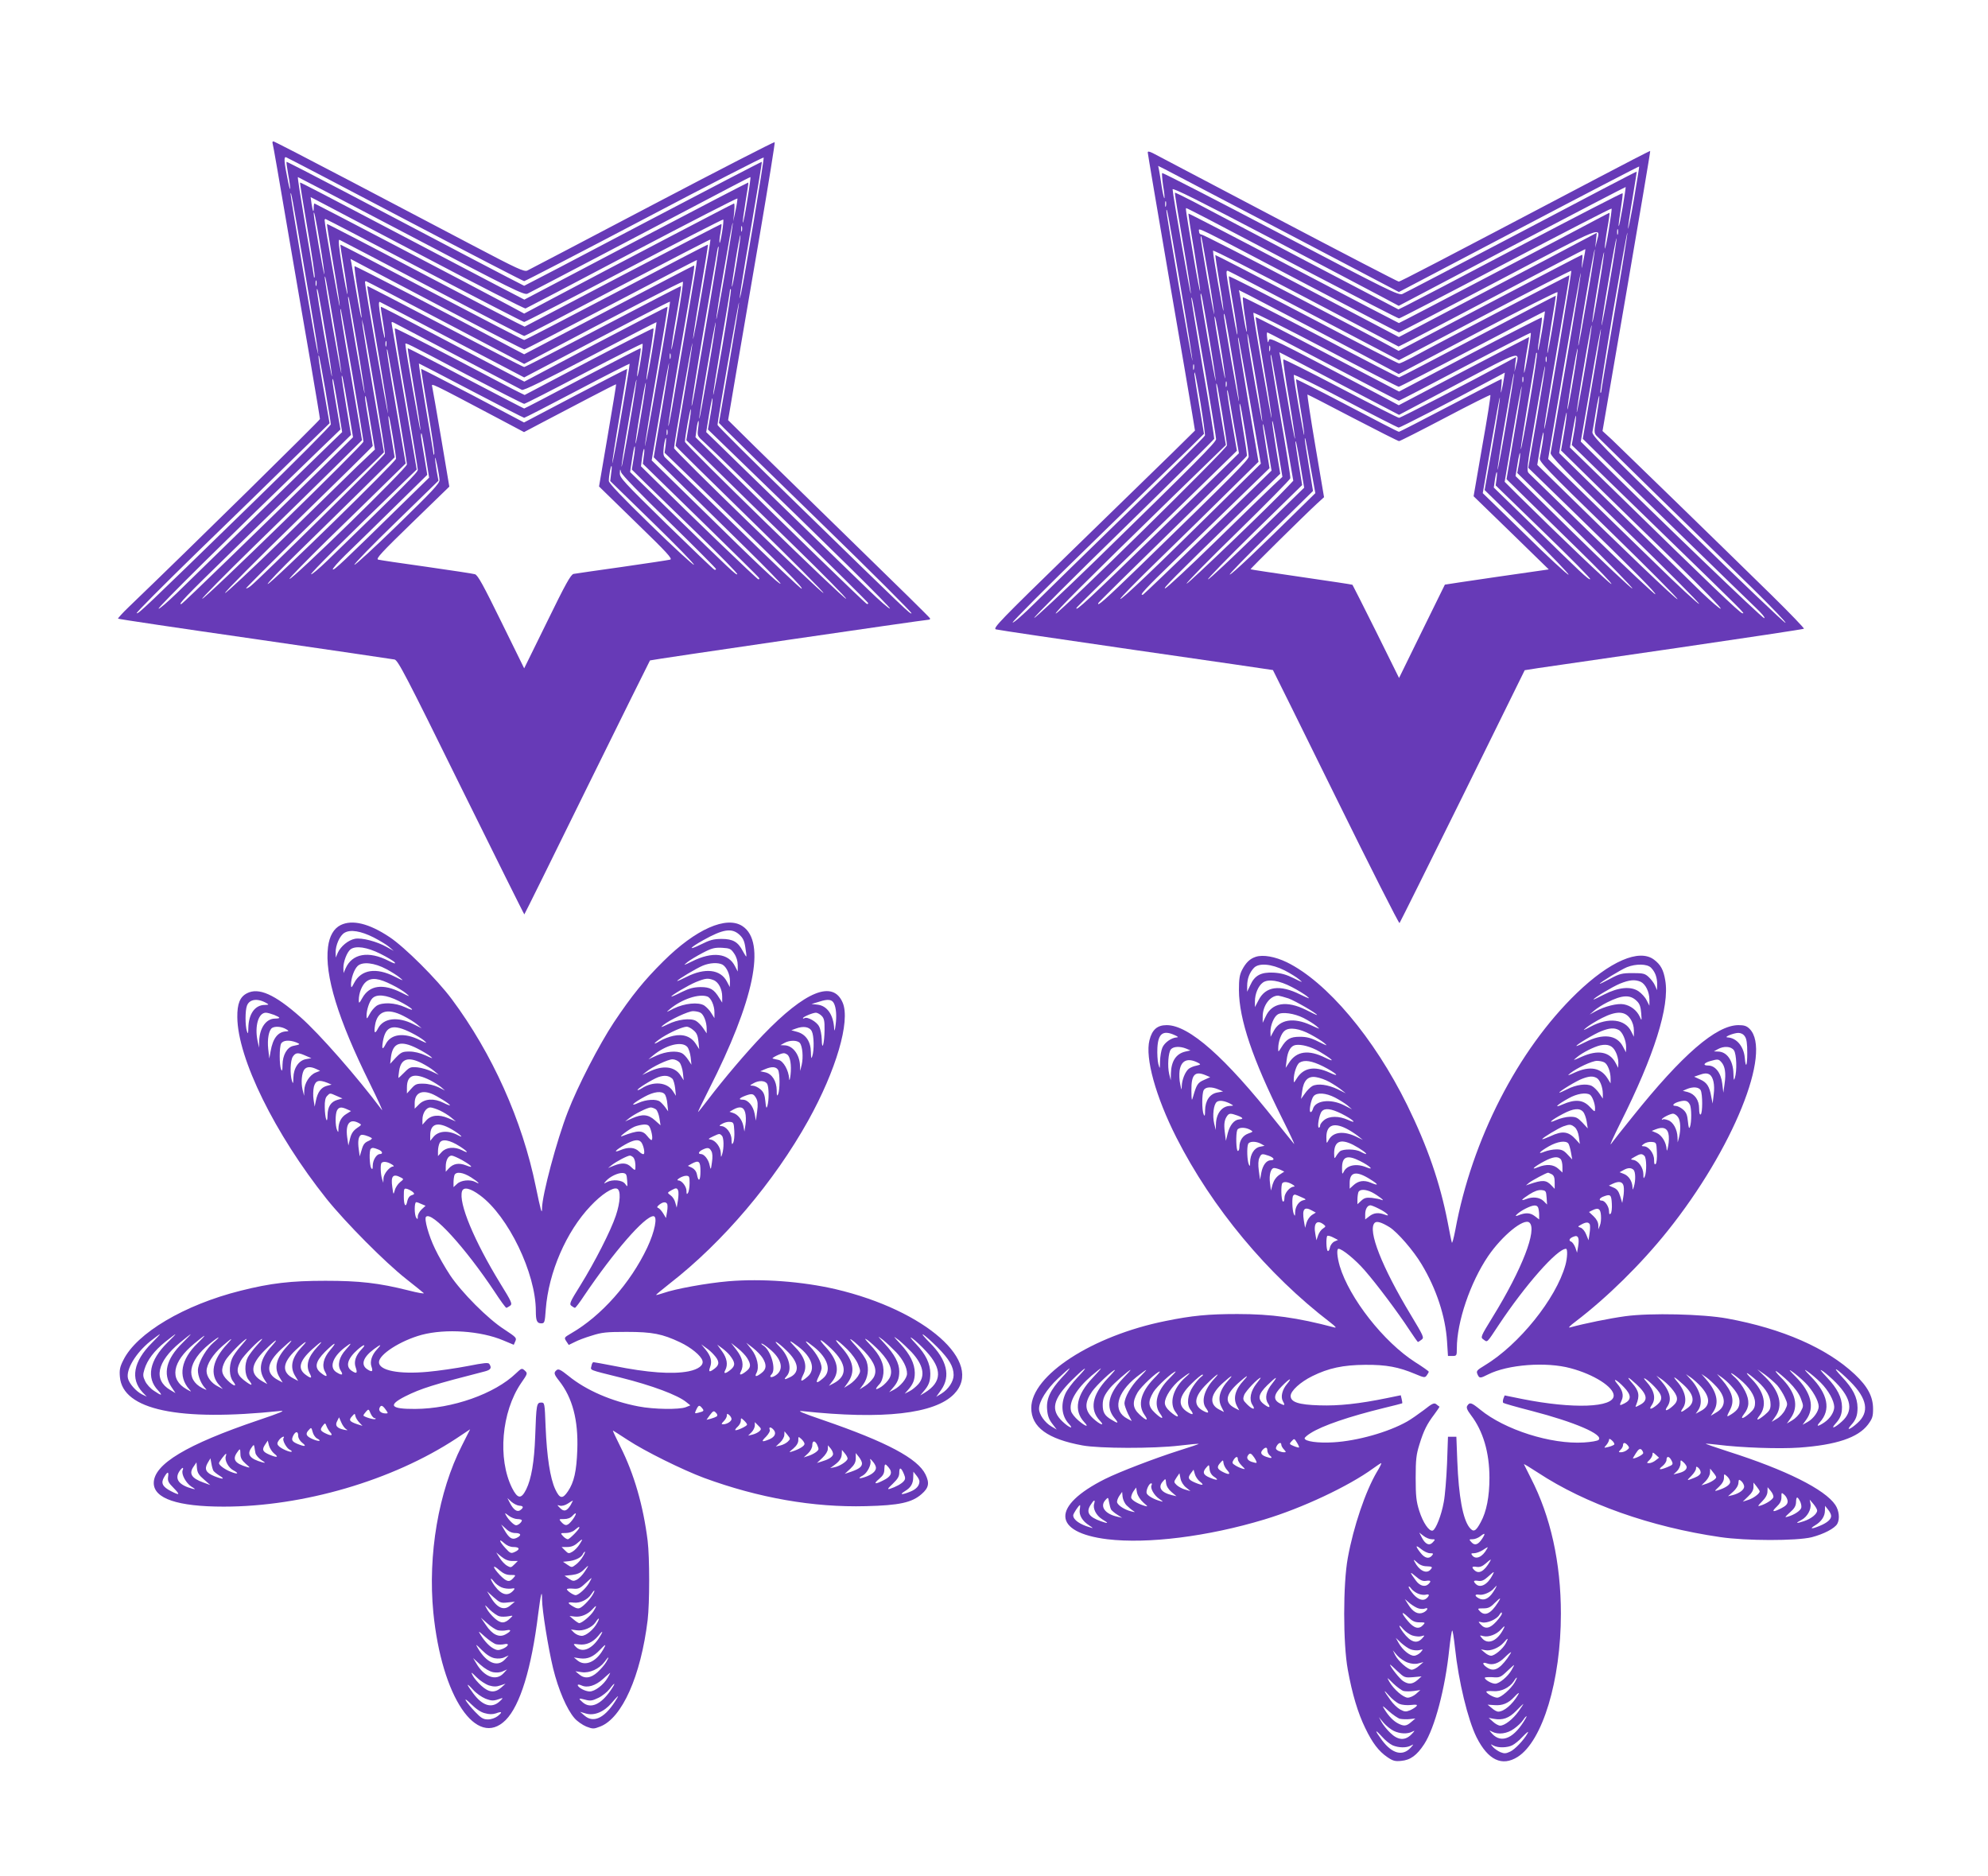
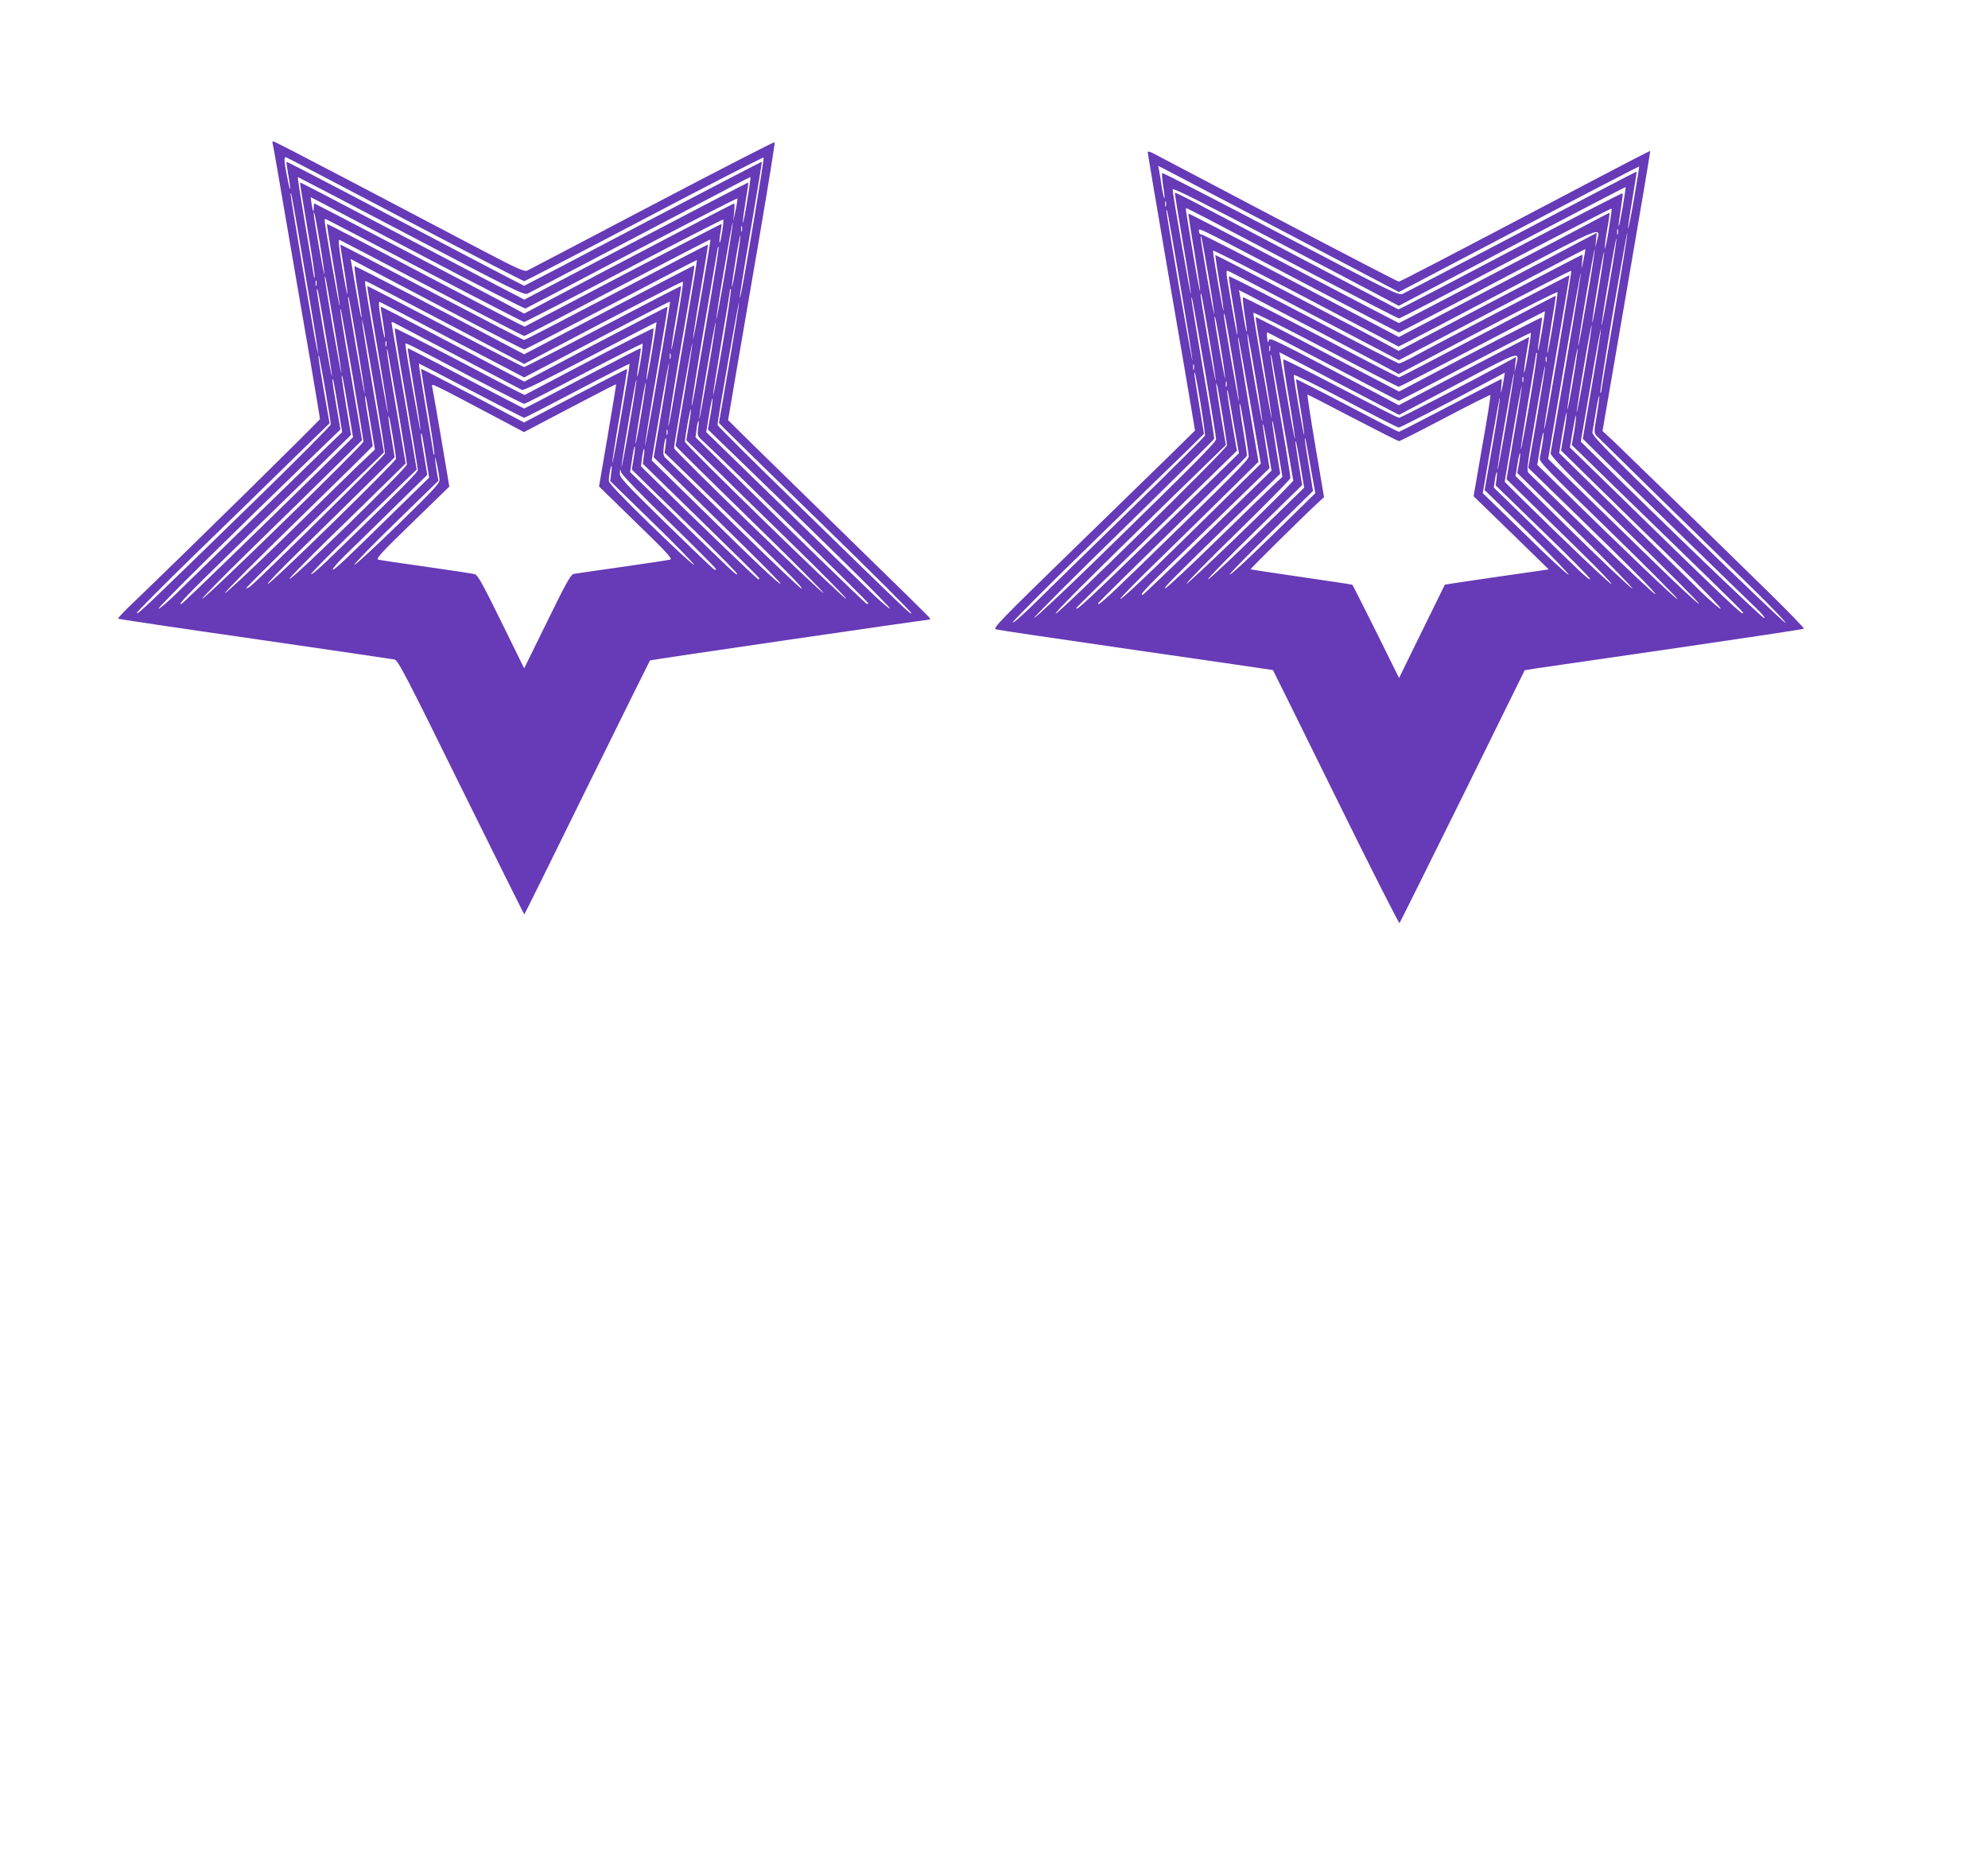
<svg xmlns="http://www.w3.org/2000/svg" version="1.0" width="1280pt" height="1208pt" viewBox="0 0 1280 1208" preserveAspectRatio="xMidYMid meet">
  <g transform="translate(0,1208) scale(0.1,-0.1)" fill="#673ab7" stroke="none">
    <path d="M1755 11158 c3 -7 45 -249 94 -538 50 -289 117 -683 151 -876 33 -193 60 -355 60 -362 0 -8 -827 -822 -1230 -1209 -41 -39 -72 -74 -70 -76 3 -3 399 -62 880 -131 481 -70 886 -129 900 -132 22 -4 72 -99 429 -824 223 -451 406 -819 407 -817 2 1 184 369 404 817 221 448 403 816 405 818 3 4 1772 262 1793 262 8 0 12 4 10 9 -1 5 -217 217 -478 471 -261 255 -553 540 -649 634 l-173 171 50 295 c28 162 97 564 153 892 56 329 100 600 97 603 -3 3 -358 -179 -788 -405 -430 -226 -792 -416 -805 -422 -20 -9 -64 11 -347 160 -177 93 -538 283 -801 421 -263 138 -482 251 -487 251 -5 0 -7 -6 -5 -12z m857 -493 c413 -217 757 -395 763 -395 6 0 354 180 774 401 419 221 765 398 768 395 5 -5 -126 -791 -147 -881 -21 -92 4 71 70 455 37 217 67 396 65 398 -1 2 -345 -177 -764 -397 -419 -221 -764 -401 -766 -401 -2 0 -171 88 -377 196 -205 108 -548 288 -762 401 -213 112 -390 203 -391 201 -2 -2 3 -37 10 -78 18 -95 17 -136 0 -50 -27 131 -29 164 -12 157 9 -3 355 -184 769 -402z m35 -106 c646 -340 728 -380 749 -370 20 9 860 450 1310 687 67 35 123 64 126 64 2 0 -7 -68 -21 -152 -13 -83 -26 -147 -28 -141 -2 6 6 66 17 133 11 67 20 124 18 125 -2 1 -327 -168 -723 -376 l-719 -378 -181 94 c-99 52 -423 222 -720 378 -297 157 -541 284 -543 282 -2 -1 20 -136 48 -300 28 -163 49 -302 46 -308 -2 -7 -5 -6 -5 3 -1 8 -25 156 -55 328 -29 171 -51 312 -48 312 2 0 330 -171 729 -381z m-688 -204 c44 -258 83 -490 85 -515 l6 -45 -10 40 c-14 60 -170 978 -169 995 1 30 10 -15 88 -475z m767 75 c356 -188 652 -339 658 -336 6 2 315 164 686 360 371 195 676 352 678 348 1 -4 -4 -39 -12 -77 l-15 -70 6 58 c3 31 3 57 -1 57 -5 0 -771 -401 -1176 -616 l-175 -93 -100 54 c-285 152 -1246 655 -1250 655 -3 0 -5 -12 -5 -27 0 -37 -6 -26 -14 25 l-6 43 39 -20 c21 -11 330 -174 687 -361z m-666 82 c18 -106 30 -195 28 -198 -4 -4 -69 367 -68 390 0 31 12 -22 40 -192z m673 -174 c347 -182 636 -331 642 -331 6 0 296 149 644 332 348 183 635 330 638 328 2 -3 -1 -41 -8 -83 -7 -43 -14 -73 -16 -67 -2 6 0 35 6 65 5 29 8 54 6 56 -1 1 -287 -147 -635 -329 l-632 -332 -55 27 c-31 15 -317 164 -636 332 -318 168 -580 304 -582 302 -1 -2 17 -118 41 -258 24 -140 43 -262 41 -270 -2 -13 -98 530 -97 553 0 4 3 7 6 7 3 0 290 -149 637 -332z m1936 -7 c-29 -171 -55 -309 -57 -306 -2 2 19 144 49 314 29 171 54 309 57 307 2 -3 -20 -144 -49 -315z m108 262 c-3 -10 -5 -4 -5 12 0 17 2 24 5 18 2 -7 2 -21 0 -30z m-33 -197 c-15 -92 -29 -164 -31 -162 -3 3 8 79 23 170 15 92 29 164 31 162 3 -3 -8 -79 -23 -170z m-1962 -172 c321 -169 588 -307 593 -307 6 0 277 141 603 313 326 171 595 310 596 308 2 -1 -22 -149 -53 -327 -30 -178 -57 -319 -59 -313 -1 5 20 144 48 307 28 164 50 299 48 300 -2 2 -266 -136 -588 -306 -322 -169 -589 -308 -595 -308 -5 0 -273 139 -595 308 -322 170 -586 307 -588 306 -2 -1 9 -71 23 -155 14 -84 24 -157 22 -163 -2 -6 -17 71 -34 172 -22 134 -26 181 -17 177 7 -3 275 -143 596 -312z m1793 -69 c-30 -176 -69 -405 -87 -509 -17 -104 -33 -185 -35 -179 -2 6 32 222 76 480 44 257 84 488 88 513 4 25 8 38 10 30 2 -8 -22 -159 -52 -335z m-1659 -89 c247 -130 454 -236 460 -236 5 0 256 130 559 289 302 159 551 288 552 287 2 -1 -24 -160 -57 -352 -33 -192 -74 -434 -92 -538 -17 -104 -33 -185 -35 -179 -2 6 32 222 76 480 96 556 95 553 88 553 -3 0 -250 -129 -549 -286 l-543 -285 -65 34 c-425 227 -1023 537 -1027 533 -3 -2 7 -77 22 -166 15 -89 25 -163 23 -166 -3 -2 -17 69 -32 158 -15 90 -30 176 -33 192 l-6 29 104 -55 c57 -30 307 -162 555 -292z m-766 -79 c28 -165 49 -304 48 -309 -4 -10 -109 598 -107 617 2 22 10 -22 59 -308z m-113 256 c-3 -10 -5 -4 -5 12 0 17 2 24 5 18 2 -7 2 -21 0 -30z m832 -240 l506 -266 85 45 c502 266 933 489 937 484 3 -2 -12 -105 -33 -228 -21 -123 -40 -216 -41 -208 -2 8 12 103 31 210 19 107 33 196 31 198 -1 2 -227 -115 -501 -259 -274 -144 -503 -262 -509 -262 -6 0 -235 118 -509 262 -274 144 -500 261 -501 259 -2 -2 28 -183 66 -403 38 -220 68 -407 67 -415 -3 -13 -149 821 -148 843 0 4 3 7 6 7 3 0 234 -120 513 -267z m-774 -67 c25 -147 44 -273 42 -279 -3 -10 -99 539 -97 558 3 21 11 -18 55 -279z m2559 -67 c-32 -188 -60 -337 -62 -331 -2 6 22 156 52 335 31 179 56 331 56 338 0 7 3 10 6 6 3 -3 -20 -159 -52 -348z m-2354 -12 c28 -165 49 -304 48 -309 -4 -10 -109 598 -107 617 2 22 10 -22 59 -308z m617 33 l458 -240 55 29 c625 329 882 462 884 459 2 -1 -33 -214 -78 -472 -44 -258 -82 -464 -84 -458 -1 5 31 209 73 452 42 243 75 443 73 445 -2 2 -210 -106 -463 -239 l-459 -243 -121 63 c-66 35 -273 144 -460 242 -187 99 -341 179 -343 177 -2 -1 5 -46 14 -99 9 -54 14 -99 12 -102 -3 -2 -14 50 -25 116 -15 93 -17 120 -7 116 7 -3 219 -113 471 -246z m1778 -151 l-66 -382 33 -34 c18 -19 299 -294 625 -611 326 -317 588 -579 582 -581 -11 -3 -10 -5 -741 708 -280 272 -508 499 -508 505 -1 25 135 797 138 788 2 -6 -27 -182 -63 -393z m-2425 -75 c38 -226 70 -418 70 -427 0 -19 -1028 -1022 -1038 -1012 -4 3 144 153 328 333 184 179 417 407 518 507 l183 181 -70 409 c-63 364 -78 463 -66 430 2 -5 36 -195 75 -421z m145 -103 c36 -212 65 -392 63 -401 -3 -15 -804 -805 -864 -853 -14 -11 -27 -17 -30 -15 -3 4 555 555 850 838 l38 38 -66 383 c-36 211 -68 404 -71 429 l-5 45 10 -40 c5 -22 39 -213 75 -424z m535 224 c217 -114 402 -211 410 -215 11 -6 148 62 440 215 234 123 426 222 427 221 1 -1 -12 -86 -29 -189 -17 -103 -33 -185 -36 -183 -2 3 8 77 23 166 15 89 25 163 22 166 -2 3 -190 -93 -417 -212 l-412 -217 -37 18 c-20 9 -206 107 -415 217 -208 109 -381 197 -384 194 -3 -3 29 -205 72 -449 42 -244 76 -452 76 -462 0 -16 -79 -96 -582 -584 -54 -52 -101 -92 -105 -88 -5 6 216 226 601 598 l79 76 -77 449 c-42 247 -79 462 -82 477 -5 26 -4 28 13 19 10 -5 196 -103 413 -217z m1609 -94 c-29 -171 -54 -309 -57 -307 -2 3 20 145 49 315 29 171 55 309 57 306 2 -2 -19 -144 -49 -314z m-2072 162 c-3 -10 -5 -4 -5 12 0 17 2 24 5 18 2 -7 2 -21 0 -30z m1918 -317 c-30 -176 -55 -322 -55 -326 0 -4 217 -217 481 -475 265 -258 477 -471 471 -473 -13 -4 -962 916 -962 933 -1 23 115 689 118 675 1 -8 -23 -159 -53 -334z m-1404 134 c199 -104 367 -190 374 -190 6 0 179 88 384 196 205 108 375 193 378 191 3 -3 -3 -54 -13 -113 -10 -60 -19 -103 -21 -97 -2 6 3 48 11 94 8 46 13 85 11 87 -1 2 -170 -85 -374 -192 -204 -108 -373 -196 -376 -196 -3 0 -172 88 -376 195 -204 108 -373 195 -374 193 -1 -2 17 -118 41 -258 24 -140 43 -262 41 -270 -2 -13 -97 529 -97 554 0 12 1 12 391 -194z m-441 -209 c33 -195 60 -362 60 -371 0 -23 -744 -749 -756 -737 -4 3 106 115 242 249 137 133 307 299 377 368 l129 126 -61 355 c-54 316 -68 406 -56 374 2 -5 31 -169 65 -364z m1757 312 c-3 -10 -5 -4 -5 12 0 17 2 24 5 18 2 -7 2 -21 0 -30z m-2222 -204 c19 -113 35 -213 35 -221 0 -8 -228 -238 -507 -509 -705 -687 -731 -711 -743 -707 -6 2 169 177 387 390 219 212 501 487 626 610 l229 223 -36 205 c-32 183 -42 255 -31 225 2 -5 20 -103 40 -216z m2165 -135 l-51 -298 198 -196 c109 -107 294 -289 411 -404 117 -115 210 -211 208 -214 -8 -7 -146 123 -510 481 l-320 313 54 318 c30 175 56 314 58 308 1 -5 -20 -144 -48 -308z m-1226 131 c183 -96 337 -175 341 -175 4 0 158 79 342 176 184 97 336 174 337 172 1 -2 -22 -149 -53 -327 -30 -178 -57 -319 -59 -313 -1 5 20 144 48 307 28 164 49 299 48 300 -2 1 -152 -76 -333 -171 l-331 -174 -329 174 c-182 95 -331 172 -333 171 -2 -1 18 -123 43 -270 25 -147 44 -272 41 -278 -2 -7 -5 -6 -5 3 -1 8 -23 142 -50 298 -26 155 -46 282 -44 282 2 0 154 -79 337 -175z m-794 -105 l33 -195 -214 -211 c-382 -375 -881 -859 -890 -862 -31 -12 25 47 319 333 180 175 427 417 550 537 l222 218 -30 179 c-16 99 -30 185 -30 192 0 36 11 -15 40 -191z m-65 9 l28 -171 -54 -52 c-30 -29 -245 -239 -479 -466 -234 -228 -473 -461 -531 -518 -59 -57 -112 -103 -118 -101 -10 4 450 458 1036 1024 l135 130 -26 151 c-26 153 -29 174 -22 174 1 0 16 -77 31 -171z m1879 -118 c-26 -154 -50 -279 -52 -276 -2 2 17 130 44 284 26 155 49 279 52 277 2 -3 -17 -131 -44 -285z m75 65 c-18 -108 -34 -194 -37 -192 -2 3 11 93 29 200 18 108 34 194 37 192 2 -3 -11 -93 -29 -200z m-915 -33 l160 -85 125 66 c69 36 202 106 296 155 93 49 171 88 172 87 1 -1 -23 -150 -54 -330 l-56 -328 239 -233 c199 -193 236 -233 219 -238 -11 -3 -150 -24 -310 -47 -159 -22 -300 -43 -312 -45 -18 -4 -52 -65 -170 -307 l-148 -301 -147 299 c-116 236 -151 301 -170 307 -13 4 -153 25 -313 48 -159 22 -299 43 -310 46 -17 5 20 45 219 238 l239 232 -52 309 c-29 170 -55 320 -58 333 -6 26 -25 35 431 -206z m-829 -25 l29 -172 -115 -109 c-63 -61 -277 -270 -476 -465 -199 -194 -368 -352 -374 -350 -7 2 205 215 470 473 264 257 481 471 481 474 0 3 -11 71 -25 151 -25 146 -28 170 -21 170 1 0 16 -77 31 -172z m2190 55 l-17 -98 155 -150 c613 -592 1027 -1000 1017 -1003 -6 -2 -68 52 -138 120 -70 67 -305 296 -522 507 -217 211 -424 412 -459 447 l-64 62 18 111 c10 62 20 109 22 107 3 -3 -2 -49 -12 -103z m-140 -70 l-16 -97 173 -171 c95 -94 328 -322 518 -507 190 -185 342 -340 338 -343 -9 -10 -1038 993 -1038 1011 0 29 33 214 38 210 2 -3 -3 -49 -13 -103z m-1905 -79 c11 -67 20 -128 20 -137 0 -19 -806 -807 -826 -807 -8 0 81 93 198 207 117 114 304 298 416 408 l203 201 -20 121 c-19 111 -25 163 -16 138 3 -5 13 -64 25 -131z m1965 58 c-6 -48 -6 -49 42 -92 121 -111 1053 -1025 1053 -1033 0 -5 -4 -7 -9 -5 -10 3 -525 503 -899 872 l-204 201 7 52 c3 29 9 53 12 53 3 0 2 -22 -2 -48z m-198 -39 c-3 -10 -5 -4 -5 12 0 17 2 24 5 18 2 -7 2 -21 0 -30z m-1557 -135 l23 -143 -184 -180 c-368 -361 -429 -419 -436 -411 -4 4 33 46 82 94 50 48 188 183 308 301 l218 214 -20 122 c-22 126 -24 145 -17 145 2 0 14 -64 26 -142z m1546 65 l-7 -48 338 -327 c429 -416 561 -548 544 -548 -7 0 -202 185 -434 412 -232 226 -430 419 -441 429 -16 14 -17 26 -12 73 4 31 10 56 13 56 3 0 2 -21 -1 -47z m-206 -84 l-12 -72 88 -87 c49 -47 203 -197 343 -333 140 -136 252 -250 248 -254 -7 -7 -35 19 -441 415 l-249 243 13 85 c7 47 14 83 17 80 3 -2 0 -37 -7 -77z m65 13 l-6 -48 373 -364 c205 -200 375 -367 376 -372 2 -4 0 -8 -5 -8 -8 0 -429 405 -677 650 l-79 78 7 56 c4 31 10 56 13 56 3 0 2 -22 -2 -48z m-1315 -153 c0 -22 -49 -74 -270 -289 -149 -145 -274 -260 -278 -256 -4 4 116 128 267 274 l274 267 -12 66 c-6 36 -10 72 -10 80 2 20 28 -111 29 -142z m1105 43 l-6 -49 273 -266 c150 -146 270 -269 266 -273 -4 -4 -129 111 -278 256 -187 182 -270 269 -270 284 0 31 12 96 17 96 3 0 2 -22 -2 -48z m373 -312 c166 -162 302 -299 302 -303 0 -5 -5 -7 -10 -5 -6 2 -145 135 -310 296 -273 268 -300 296 -299 325 1 30 2 30 8 7 3 -15 126 -142 309 -320z" />
    <path d="M7390 11098 c0 -7 61 -366 135 -798 75 -432 143 -832 152 -888 l17 -104 -144 -142 c-80 -78 -374 -364 -653 -636 -456 -444 -506 -495 -485 -502 13 -4 419 -64 903 -134 484 -70 881 -127 881 -128 1 0 183 -369 405 -819 221 -449 406 -814 410 -810 4 5 187 373 407 818 l399 810 89 14 c49 7 452 66 896 130 445 65 810 120 813 123 3 3 -90 100 -207 215 -357 350 -970 946 -1031 1004 l-59 54 155 900 c85 495 154 901 152 903 -1 2 -164 -82 -361 -186 -1025 -539 -1248 -655 -1258 -655 -6 0 -357 182 -781 405 -423 223 -785 413 -802 422 -25 12 -33 13 -33 4z m886 -514 l731 -384 773 406 c424 223 773 404 774 402 1 -2 -14 -95 -33 -207 -19 -112 -37 -199 -39 -193 -1 5 11 90 28 188 16 97 29 178 28 179 -2 2 -336 -173 -743 -388 -407 -214 -752 -394 -766 -400 -24 -10 -95 25 -784 387 -416 219 -759 395 -762 392 -3 -3 0 -40 6 -82 7 -41 11 -78 8 -80 -2 -3 -10 30 -17 73 -6 43 -14 91 -17 106 l-6 29 44 -22 c24 -12 373 -195 775 -406z m629 -419 l101 -54 729 384 c402 211 731 382 732 381 1 -1 -7 -59 -19 -129 -12 -70 -23 -125 -26 -123 -2 3 4 50 13 106 9 56 15 103 12 106 -2 3 -305 -153 -672 -346 -367 -194 -691 -363 -720 -377 l-51 -25 -605 317 c-332 175 -655 345 -717 378 -62 32 -115 58 -117 56 -2 -3 21 -146 51 -319 30 -173 53 -322 51 -330 -2 -15 -117 641 -117 671 0 12 174 -75 628 -313 345 -181 672 -354 727 -383z m-1398 588 c-3 -10 -5 -4 -5 12 0 17 2 24 5 18 2 -7 2 -21 0 -30z m272 -84 c75 -39 379 -199 676 -355 298 -156 546 -284 553 -284 6 0 315 160 687 356 372 196 679 354 681 351 3 -2 -6 -64 -18 -138 -12 -74 -24 -127 -25 -119 -2 8 5 63 15 123 11 59 17 107 15 107 -2 0 -36 -18 -76 -39 -135 -73 -1275 -671 -1280 -671 -2 0 -307 159 -678 354 -370 195 -675 353 -677 351 -2 -1 15 -112 38 -245 22 -133 39 -247 37 -253 -2 -6 -21 93 -42 219 -53 315 -52 314 -47 314 3 0 66 -32 141 -71z m-179 -428 c45 -260 79 -478 78 -483 -4 -11 -170 949 -168 967 3 22 12 -27 90 -484z m822 3 c318 -167 581 -304 585 -304 5 0 294 150 643 334 694 365 656 350 631 251 l-10 -40 5 48 5 48 -93 -49 c-51 -28 -338 -179 -637 -336 l-544 -286 -627 330 c-345 182 -635 330 -644 330 -9 0 -16 8 -16 20 0 25 -57 53 702 -346z m1995 329 c-3 -10 -5 -4 -5 12 0 17 2 24 5 18 2 -7 2 -21 0 -30z m-21 -501 c-47 -274 -86 -505 -86 -512 0 -7 -3 -11 -6 -7 -3 3 34 238 82 522 49 284 90 512 92 507 2 -6 -35 -235 -82 -510z m-2616 235 c23 -132 39 -244 38 -249 -4 -11 -90 478 -87 497 2 21 9 -17 49 -248z m2584 -46 c-26 -154 -50 -279 -52 -276 -2 2 17 130 44 284 26 155 49 279 52 277 2 -3 -17 -131 -44 -285z m-1319 -392 c22 10 292 152 600 314 308 163 561 294 562 293 2 -1 -4 -34 -12 -72 -12 -61 -13 -63 -9 -16 3 28 4 52 1 52 -3 0 -270 -139 -593 -309 l-589 -310 -60 33 c-151 83 -1117 587 -1120 584 -1 -1 10 -79 26 -173 16 -93 28 -177 26 -185 -2 -14 -68 360 -67 386 0 7 269 -130 598 -303 l597 -314 40 20z m1174 292 c-29 -171 -54 -309 -57 -307 -2 3 20 145 49 315 29 171 55 309 57 306 2 -2 -19 -144 -49 -314z m75 65 c-20 -125 -39 -224 -42 -222 -2 3 13 106 34 230 20 125 39 224 42 222 2 -3 -13 -106 -34 -230z m-1828 -181 l541 -284 552 290 c304 160 555 288 558 286 4 -5 -148 -909 -167 -992 -23 -100 6 84 79 510 43 248 77 451 76 453 -2 2 -848 -439 -1012 -529 -40 -21 -78 -39 -85 -39 -7 0 -256 128 -553 285 -297 156 -541 280 -543 276 -1 -5 11 -88 28 -185 17 -98 29 -183 27 -189 -3 -9 -19 80 -62 336 -11 71 -11 78 4 72 9 -3 259 -134 557 -290z m1619 -297 c-53 -310 -99 -572 -101 -584 -4 -17 86 -110 481 -495 267 -260 481 -475 475 -477 -6 -2 -135 117 -286 265 -152 147 -368 358 -481 468 l-205 200 103 603 c57 332 105 599 107 594 2 -6 -40 -264 -93 -574z m-1600 200 c209 -110 412 -217 450 -238 l71 -38 509 268 c281 148 511 264 513 259 2 -5 -11 -98 -29 -206 -18 -108 -34 -192 -36 -186 -2 6 10 91 26 189 17 98 29 179 28 180 -1 1 -227 -117 -502 -262 -275 -145 -503 -264 -507 -264 -4 0 -231 117 -503 261 -273 143 -499 258 -502 255 -3 -3 2 -53 11 -112 10 -58 16 -108 13 -110 -2 -2 -12 44 -21 103 -10 60 -20 121 -23 136 l-6 29 64 -32 c35 -18 235 -123 444 -232z m-700 -41 c25 -148 44 -274 43 -279 -4 -11 -100 538 -98 557 3 22 11 -19 55 -278z m-25 -223 c38 -226 70 -420 70 -431 0 -20 -133 -154 -782 -787 -208 -202 -383 -366 -389 -364 -6 2 252 260 573 573 320 313 584 574 586 580 1 6 -31 209 -73 450 -41 242 -75 446 -74 455 2 25 14 -43 89 -476z m1246 -94 c6 0 220 110 475 244 255 134 465 243 466 242 1 -1 -7 -59 -19 -129 -12 -70 -23 -125 -26 -123 -2 3 4 50 13 106 9 56 15 103 12 106 -2 2 -210 -104 -462 -236 l-457 -241 -460 241 c-253 133 -461 240 -463 238 -2 -1 21 -145 51 -318 30 -173 53 -322 51 -330 -2 -14 -118 652 -117 676 0 6 208 -98 463 -232 254 -134 467 -244 473 -244z m-1071 186 c25 -147 44 -273 42 -279 -3 -10 -99 539 -97 558 3 21 11 -18 55 -279z m-75 66 c18 -106 30 -195 28 -198 -4 -4 -69 367 -68 390 0 31 12 -22 40 -192z m2344 -141 c-26 -154 -50 -279 -52 -276 -2 2 17 130 44 284 26 155 49 279 52 277 2 -3 -17 -131 -44 -285z m46 -101 l-59 -345 142 -140 c192 -190 885 -865 972 -948 41 -39 63 -66 54 -67 -13 0 -686 647 -1092 1049 l-89 88 64 369 c34 203 64 362 66 354 1 -8 -25 -170 -58 -360z m-1667 120 c230 -121 421 -220 424 -220 3 0 194 99 425 221 231 121 422 218 424 216 3 -2 -6 -64 -18 -138 -12 -74 -24 -127 -25 -119 -2 8 5 63 15 123 11 59 18 107 17 107 -2 0 -191 -99 -421 -219 l-418 -220 -131 70 c-713 376 -700 369 -706 346 -4 -17 -7 -14 -10 16 -3 20 -3 37 1 37 3 0 193 -99 423 -220z m-498 -74 c25 -147 44 -273 42 -279 -3 -10 -83 443 -93 528 -10 94 8 2 51 -249z m-35 -161 l68 -390 -277 -273 c-411 -406 -621 -606 -628 -598 -4 3 108 117 248 253 140 136 341 333 448 439 l194 191 -67 390 c-36 214 -65 396 -65 404 2 20 2 19 79 -416z m127 338 c-3 -10 -5 -4 -5 12 0 17 2 24 5 18 2 -7 2 -21 0 -30z m1952 -187 c-18 -108 -34 -194 -37 -192 -2 3 11 93 29 200 18 108 34 194 37 192 2 -3 -11 -93 -29 -200z m-1473 -43 l352 -184 378 200 c415 219 399 214 375 116 l-10 -40 5 49 6 48 -74 -40 c-213 -116 -669 -352 -680 -352 -7 0 -176 86 -376 191 -200 105 -366 188 -369 185 -4 -3 13 -118 37 -256 23 -138 40 -253 38 -255 -2 -3 -24 109 -47 248 -24 138 -45 265 -48 281 l-6 28 34 -17 c19 -10 192 -100 385 -202z m1193 -104 c-29 -171 -55 -307 -57 -301 -2 6 20 143 47 306 28 162 51 301 51 307 0 7 3 10 6 6 3 -3 -18 -146 -47 -318z m-1590 -114 l68 -390 -31 -33 c-99 -107 -647 -633 -656 -630 -6 2 141 152 327 333 186 182 339 337 341 346 2 8 -27 186 -63 394 -36 208 -64 386 -64 394 2 22 2 25 78 -414z m1698 378 c-3 -10 -5 -4 -5 12 0 17 2 24 5 18 2 -7 2 -21 0 -30z m-2270 -50 c-3 -10 -5 -4 -5 12 0 17 2 24 5 18 2 -7 2 -21 0 -30z m2209 -313 l-56 -322 248 -241 c451 -439 576 -566 570 -573 -4 -3 -184 166 -400 376 -216 211 -402 391 -412 401 -18 17 -18 25 40 359 32 189 60 338 62 332 2 -6 -22 -155 -52 -332z m-2166 93 c17 -106 30 -199 28 -207 -2 -8 -219 -224 -483 -481 -264 -257 -539 -526 -611 -597 -73 -72 -137 -129 -144 -126 -6 2 224 233 512 513 287 280 567 553 622 605 l98 97 -31 186 c-17 102 -31 191 -31 198 0 37 11 -15 40 -188z m1276 -156 c9 0 333 166 591 305 l92 49 -6 -38 c-3 -21 -9 -54 -14 -73 -6 -27 -7 -24 -3 18 3 28 4 52 2 52 -3 0 -150 -76 -329 -170 -178 -93 -327 -170 -332 -170 -5 0 -155 77 -333 171 -179 94 -327 169 -329 167 -1 -1 10 -79 26 -173 16 -93 28 -177 26 -185 -2 -14 -68 360 -67 386 0 6 150 -67 333 -164 182 -96 337 -175 343 -175z m693 34 c-29 -171 -55 -309 -57 -306 -2 2 19 144 49 314 29 171 54 309 57 307 2 -3 -20 -144 -49 -315z m108 262 c-3 -10 -5 -4 -5 12 0 17 2 24 5 18 2 -7 2 -21 0 -30z m-1910 -30 c-3 -10 -5 -4 -5 12 0 17 2 24 5 18 2 -7 2 -21 0 -30z m-27 -180 c16 -99 30 -190 30 -200 0 -22 -1080 -1083 -1102 -1083 -14 0 197 211 746 746 l349 339 -32 187 c-28 171 -36 229 -26 203 3 -5 18 -92 35 -192z m1880 -124 l-50 -294 127 -125 c71 -69 226 -221 345 -338 119 -116 211 -212 203 -212 -11 0 -322 296 -604 575 l-83 83 53 312 c29 172 55 308 57 302 1 -5 -20 -142 -48 -303z m-1807 65 l34 -192 -514 -501 c-447 -435 -547 -529 -531 -493 2 4 181 180 398 392 217 211 449 437 514 501 l120 117 -32 184 c-18 101 -31 191 -31 199 2 22 6 2 42 -207z m767 36 c158 -82 292 -150 298 -150 6 0 140 68 298 151 157 83 288 148 290 146 3 -3 -20 -150 -52 -328 l-56 -324 242 -235 242 -236 -334 -48 c-183 -27 -334 -49 -335 -50 0 0 -67 -136 -148 -301 l-147 -300 -148 299 c-82 164 -150 299 -152 301 -2 2 -149 24 -328 50 -179 26 -326 48 -328 50 -3 3 353 354 428 423 l45 41 -56 330 c-31 182 -53 331 -51 331 3 0 134 -67 292 -150z m1571 15 c-18 -102 -18 -111 -3 -129 10 -10 188 -185 397 -390 209 -204 482 -471 608 -593 125 -123 221 -223 213 -223 -8 0 -292 271 -631 602 -552 538 -616 604 -612 627 3 14 13 76 23 136 10 61 20 103 21 95 2 -8 -6 -64 -16 -125z m-671 -190 l-51 -290 278 -272 c152 -150 270 -273 262 -273 -8 0 -136 118 -283 263 l-269 262 54 315 c30 173 55 308 56 300 2 -8 -19 -145 -47 -305z m-1595 99 c14 -84 25 -161 25 -173 0 -21 -98 -120 -699 -704 -226 -219 -281 -268 -269 -239 2 5 217 217 478 472 261 255 476 468 478 475 2 7 -9 80 -23 162 -23 138 -29 194 -20 168 3 -5 16 -78 30 -161z m2056 -18 l-20 -116 222 -218 c122 -120 356 -348 520 -507 164 -160 293 -291 286 -294 -6 -2 -61 46 -123 105 -61 60 -205 201 -321 314 -115 113 -297 290 -403 394 l-193 189 22 135 c13 75 24 131 26 125 2 -6 -5 -63 -16 -127z m65 8 l-16 -89 58 -56 c31 -31 257 -251 502 -489 571 -555 558 -542 538 -538 -17 3 -198 176 -846 810 l-264 257 18 107 c10 60 19 103 21 97 2 -6 -3 -51 -11 -99z m-1907 -127 l28 -167 -61 -57 c-34 -32 -200 -193 -369 -358 -169 -165 -315 -301 -325 -303 -18 -4 52 67 477 481 l264 257 -27 162 c-14 90 -26 168 -25 173 2 17 9 -15 38 -188z m-65 11 l23 -138 -409 -397 c-225 -219 -413 -399 -418 -401 -31 -11 12 36 203 221 116 113 302 293 411 399 l200 194 -22 134 c-12 74 -22 140 -21 145 2 16 8 -13 33 -157z m1767 35 c-6 -37 -14 -79 -17 -93 -4 -22 47 -76 447 -465 248 -242 446 -441 440 -443 -9 -3 -350 322 -824 788 l-79 77 17 107 c10 58 20 104 23 102 2 -3 -1 -36 -7 -73z m-1492 -153 l30 -165 -62 -61 c-310 -305 -477 -464 -489 -463 -7 0 111 121 262 269 l274 269 -27 163 c-15 90 -27 168 -26 173 2 16 7 -9 38 -185z m-65 8 l23 -138 -303 -295 c-166 -162 -308 -295 -316 -295 -7 1 126 137 296 304 l310 303 -22 134 c-12 74 -22 139 -21 144 2 16 8 -13 33 -157z m1406 15 l-11 -58 378 -372 c208 -205 371 -372 363 -372 -8 0 -181 163 -384 362 l-368 362 13 80 c7 44 14 74 16 68 2 -6 -1 -38 -7 -70z m-144 -95 l-6 -43 309 -300 c171 -165 306 -302 300 -304 -12 -4 -57 39 -387 362 l-234 228 7 49 c4 28 9 50 12 50 3 0 2 -19 -1 -42z" />
-     <path d="M2193 6124 c-44 -22 -72 -70 -81 -141 -23 -181 64 -464 269 -878 54 -110 89 -186 77 -170 -156 209 -402 490 -524 597 -166 147 -269 192 -344 153 -45 -23 -63 -67 -62 -154 2 -265 242 -752 575 -1170 123 -153 376 -408 512 -515 55 -44 106 -84 113 -91 7 -6 -37 1 -98 17 -191 48 -315 62 -535 62 -222 0 -352 -15 -546 -64 -361 -90 -670 -273 -755 -447 -22 -43 -26 -63 -22 -108 18 -212 378 -288 1033 -219 37 4 0 -12 -140 -59 -464 -157 -675 -284 -675 -405 0 -100 154 -152 450 -152 511 0 1086 168 1497 438 l90 60 -53 -105 c-151 -297 -220 -703 -184 -1074 54 -545 279 -879 466 -693 93 94 166 332 209 681 17 132 25 165 25 97 0 -69 40 -315 71 -444 34 -139 89 -266 138 -322 17 -20 52 -44 76 -54 42 -16 48 -16 89 0 141 54 262 325 306 686 13 110 13 402 0 510 -28 225 -87 430 -175 605 -29 58 -51 105 -49 105 2 0 45 -28 96 -61 109 -72 352 -192 491 -244 351 -129 704 -191 1042 -182 214 5 297 23 359 78 46 40 52 70 25 126 -50 103 -249 209 -659 350 -138 47 -172 62 -135 58 520 -56 854 -18 978 110 197 203 -184 539 -763 675 -217 50 -474 69 -690 51 -140 -12 -343 -49 -419 -76 -24 -8 -45 -14 -47 -12 -1 1 39 35 89 74 342 266 671 654 891 1049 180 324 272 639 222 758 -62 148 -241 76 -514 -208 -104 -108 -252 -282 -356 -419 -32 -42 -60 -77 -62 -77 -2 0 29 64 69 143 293 576 371 952 218 1054 -103 69 -302 -19 -510 -226 -123 -122 -202 -219 -319 -394 -95 -144 -232 -409 -296 -575 -71 -182 -166 -538 -166 -621 0 -45 -8 -17 -40 138 -87 428 -281 859 -541 1208 -96 129 -304 336 -401 400 -132 88 -240 114 -315 77z m212 -79 c39 -20 84 -47 100 -61 l30 -26 -45 25 c-64 36 -160 61 -204 53 -43 -8 -92 -48 -111 -90 l-13 -31 -1 32 c-1 47 27 111 58 128 38 22 104 11 186 -30z m2355 18 c24 -22 33 -41 39 -83 5 -30 8 -56 6 -58 -1 -2 -11 14 -22 34 -31 60 -64 79 -137 79 -52 0 -76 -7 -134 -36 -86 -42 -75 -23 16 28 127 71 183 80 232 36z m-2312 -123 c44 -22 86 -47 93 -56 9 -11 -4 -8 -39 10 -129 66 -235 47 -277 -49 l-13 -30 -1 33 c-1 39 23 102 46 120 34 25 106 14 191 -28z m2279 1 c15 -22 23 -49 23 -75 l0 -41 -17 33 c-42 86 -146 98 -278 32 -55 -27 -58 -28 -30 -5 16 13 61 40 99 60 59 31 78 35 125 33 50 -3 57 -6 78 -37z m-2240 -100 c32 -17 72 -42 88 -56 27 -22 23 -21 -33 7 -120 61 -216 46 -261 -39 -18 -34 -20 -36 -21 -13 0 42 20 99 43 121 31 29 107 21 184 -20z m2164 29 c27 -15 49 -63 49 -107 l-1 -38 -19 36 c-41 78 -140 90 -259 30 -33 -17 -61 -29 -61 -27 0 8 124 82 165 99 46 19 98 21 126 7z m-2126 -131 c33 -16 74 -41 90 -55 28 -23 25 -23 -32 6 -118 59 -204 47 -250 -35 -20 -36 -23 -37 -23 -15 0 47 21 99 48 120 35 28 83 22 167 -21z m2069 31 c32 -12 56 -58 56 -107 l0 -38 -19 30 c-34 56 -58 70 -121 70 -44 -1 -72 -8 -121 -32 -35 -18 -65 -31 -66 -29 -6 5 107 72 157 93 62 25 78 27 114 13z m-2026 -135 c85 -43 120 -77 41 -40 -65 30 -147 34 -185 9 -14 -10 -34 -33 -44 -53 -18 -33 -19 -34 -20 -11 0 37 17 90 36 111 28 31 90 25 172 -16z m1987 29 c23 -9 45 -58 45 -101 l0 -38 -20 32 c-10 18 -31 39 -45 49 -37 24 -128 15 -197 -19 -52 -27 -52 -27 -24 -3 77 64 187 100 241 80z m-2838 -43 c16 -9 14 -10 -12 -11 -63 0 -104 -57 -106 -147 -1 -39 -2 -43 -9 -23 -12 36 -12 134 0 165 16 43 69 50 127 16z m3652 0 c15 -28 19 -84 11 -141 -4 -33 -8 -43 -9 -25 -4 92 -46 151 -109 157 l-37 4 50 15 c55 18 81 15 94 -10z m-2773 -81 c32 -16 73 -41 89 -55 l30 -25 -53 26 c-101 51 -193 40 -228 -27 -20 -40 -28 -31 -19 22 15 90 78 111 181 59z m1914 20 c21 -11 40 -60 40 -103 l0 -30 -23 34 c-12 18 -34 40 -47 47 -36 19 -117 9 -181 -23 -44 -21 -49 -22 -29 -5 42 34 161 90 192 90 16 0 38 -4 48 -10z m-2745 -14 c43 -18 44 -23 4 -24 -56 -1 -98 -61 -100 -144 l-1 -43 -10 45 c-19 95 6 180 54 180 10 0 34 -7 53 -14z m3525 -6 c16 -16 20 -33 19 -92 -1 -88 -17 -142 -18 -60 -1 29 -8 67 -17 83 -15 31 -76 65 -94 54 -6 -4 -10 -3 -10 0 0 8 61 34 83 35 9 0 26 -9 37 -20z m-3450 -85 c20 -11 21 -14 7 -15 -56 -1 -90 -42 -105 -130 l-8 -45 -7 61 c-7 64 4 122 25 136 20 12 60 9 88 -7z m810 -25 c30 -15 66 -37 80 -49 23 -20 21 -20 -27 3 -101 50 -185 40 -219 -25 -21 -41 -27 -36 -19 14 17 103 64 118 185 57z m1815 17 c21 -17 28 -35 32 -72 l5 -50 -21 33 c-31 49 -82 67 -146 53 -28 -6 -65 -21 -84 -32 -54 -33 -45 -16 11 21 55 35 131 69 160 70 9 0 29 -10 43 -23z m762 -7 c14 -27 16 -121 3 -160 -6 -20 -8 -15 -9 26 -1 68 -32 114 -86 130 l-40 11 30 11 c48 18 88 11 102 -18z m-3320 -71 c29 -12 28 -13 -20 -23 -39 -9 -67 -59 -68 -121 0 -37 -3 -45 -9 -30 -12 28 -12 143 0 166 12 22 53 25 97 8z m3243 -4 c17 -21 23 -92 12 -140 l-10 -40 -1 33 c-2 72 -47 132 -101 132 l-25 1 25 14 c33 19 84 19 100 0z m-2464 -35 c32 -16 70 -39 84 -50 21 -17 17 -17 -30 5 -35 16 -73 25 -104 25 -44 0 -53 -4 -87 -39 l-37 -40 5 42 c12 95 62 111 169 57z m1739 10 c9 -10 19 -41 22 -67 l5 -48 -21 32 c-11 17 -29 37 -40 42 -34 18 -103 12 -161 -14 l-55 -25 29 24 c83 69 186 95 221 56z m-2457 -57 l37 -16 -35 -6 c-46 -8 -80 -57 -81 -120 -1 -38 -2 -42 -9 -21 -14 45 -11 134 6 158 18 26 33 27 82 5z m3100 8 c20 -12 29 -69 22 -131 -4 -32 -8 -42 -9 -25 -3 54 -37 114 -68 121 -15 3 -32 7 -38 9 -10 3 52 34 70 34 6 1 16 -3 23 -8z m-2352 -56 c27 -14 63 -36 79 -50 l30 -25 -44 21 c-24 12 -65 24 -92 27 -45 4 -51 2 -85 -32 -20 -20 -37 -36 -38 -36 -2 0 0 21 4 47 12 77 58 92 146 48z m1659 5 c9 -10 19 -41 22 -67 l5 -48 -20 31 c-38 59 -114 68 -205 23 l-42 -20 25 20 c40 33 141 81 170 81 15 0 35 -9 45 -20z m-2340 -42 l26 -12 -30 -12 c-38 -16 -71 -68 -72 -114 l-1 -35 -10 40 c-11 46 -5 109 12 130 15 18 40 19 75 3z m2975 -7 c12 -23 12 -128 0 -156 -7 -15 -9 -9 -9 25 -1 60 -30 106 -73 116 l-33 7 30 13 c43 19 73 17 85 -5z m-2240 -66 c25 -13 56 -33 70 -44 l25 -22 -44 22 c-26 12 -65 22 -94 22 -44 1 -53 -3 -78 -31 l-29 -32 0 38 c0 83 48 98 150 47z m1559 10 c7 -7 15 -35 18 -61 l5 -49 -20 31 c-37 57 -126 65 -200 17 -13 -8 -25 -13 -27 -11 -7 6 93 68 133 83 39 14 68 11 91 -10z m-2222 -26 l28 -12 -31 -8 c-37 -10 -59 -41 -70 -95 l-8 -39 -7 45 c-4 25 -3 62 2 83 11 41 32 47 86 26z m2833 -8 c11 -22 12 -103 1 -141 -6 -20 -9 -14 -13 29 -4 43 -11 60 -32 78 -15 13 -37 23 -49 23 -21 1 -21 1 3 15 36 21 77 19 90 -4z m-2163 -62 c33 -12 125 -70 120 -75 -2 -2 -21 5 -42 16 -59 30 -120 27 -156 -9 l-29 -29 0 35 c0 63 41 87 107 62z m1503 -4 c7 -8 15 -36 17 -63 l5 -47 -18 25 c-10 14 -25 30 -34 37 -23 19 -90 15 -140 -8 -60 -27 -34 0 40 40 60 33 111 39 130 16z m-2112 -11 l37 -16 -32 -9 c-43 -12 -63 -44 -64 -99 -1 -67 -17 -20 -18 52 -1 39 4 61 15 72 19 20 17 20 62 0z m2701 -15 c10 -19 12 -40 6 -84 l-8 -60 -8 44 c-10 52 -43 91 -77 91 -31 0 -22 11 21 27 40 14 49 12 66 -18z m-2634 -71 l25 -11 -30 -19 c-32 -19 -50 -52 -51 -96 0 -24 -1 -25 -9 -7 -12 28 -12 103 0 126 12 22 28 24 65 7z m598 -8 c23 -11 56 -31 72 -45 l30 -25 -49 21 c-61 26 -112 20 -143 -16 l-23 -26 0 33 c0 41 24 78 51 78 10 0 38 -9 62 -20z m1390 8 c9 -7 19 -33 23 -58 l7 -45 -37 33 c-43 38 -80 41 -146 12 l-45 -20 25 20 c33 27 120 70 140 70 9 0 24 -6 33 -12z m575 -21 c5 -17 6 -52 2 -77 l-7 -45 -7 37 c-9 41 -35 73 -67 83 l-22 7 24 14 c43 24 67 18 77 -19z m-2487 -68 c19 -10 18 -11 -13 -32 -24 -17 -36 -35 -44 -67 l-11 -45 -8 56 c-11 86 18 120 76 88z m2417 -51 c2 -32 -2 -66 -7 -75 -8 -15 -10 -11 -11 20 0 42 -35 87 -67 87 -14 1 -13 4 7 15 14 8 36 14 50 12 23 -2 25 -6 28 -59z m-1821 12 c52 -30 89 -64 42 -39 -64 34 -128 29 -161 -14 l-18 -22 0 33 c0 79 48 93 137 42z m1282 -1 c12 -35 14 -69 5 -69 -3 0 -15 11 -25 24 -32 41 -59 41 -164 1 -29 -11 44 45 80 61 17 7 44 13 62 14 26 0 33 -5 42 -31z m-1796 -56 c5 -3 -4 -12 -21 -19 -24 -10 -34 -23 -43 -56 l-13 -43 -6 45 c-7 48 -3 81 13 92 9 6 46 -4 70 -19z m2255 15 c13 -13 14 -79 2 -118 -8 -24 -8 -24 -9 6 -1 38 -33 81 -64 87 -20 3 -18 5 13 20 43 20 43 20 58 5z m-1687 -69 c53 -34 61 -49 13 -24 -47 24 -101 19 -129 -11 l-25 -27 0 32 c0 18 5 42 11 53 15 28 65 19 130 -23z m1167 28 c14 -17 25 -64 18 -76 -4 -5 -17 1 -31 15 -28 28 -69 31 -121 9 -49 -20 -32 0 29 35 56 32 88 37 105 17z m-1694 -47 c28 -10 35 -30 12 -30 -22 0 -46 -40 -46 -75 0 -23 -3 -27 -10 -15 -11 17 -14 113 -3 123 9 9 17 9 47 -3z m2146 -11 c8 -13 9 -39 4 -72 -7 -51 -8 -51 -15 -19 -7 37 -35 72 -56 72 -21 0 -15 16 10 28 33 16 45 14 57 -9z m-1603 -59 c64 -37 76 -54 24 -33 -46 18 -82 12 -111 -19 l-20 -22 0 33 c0 41 16 71 38 71 9 0 40 -14 69 -30z m1101 18 c10 -13 15 -39 13 -70 -1 -14 -5 -13 -26 7 -28 29 -60 31 -113 10 l-37 -15 25 20 c30 23 100 60 116 60 6 0 16 -6 22 -12z m-1558 -43 c14 -8 19 -14 12 -15 -23 0 -62 -48 -63 -77 l-1 -28 -8 25 c-10 32 -12 95 -3 103 10 11 36 8 63 -8z m1990 -46 c0 -62 -13 -73 -23 -19 -4 19 -16 34 -32 42 l-26 12 23 13 c48 26 58 18 58 -48z m-1477 -39 c46 -29 66 -51 28 -30 -34 18 -93 12 -118 -12 l-23 -21 0 30 c0 17 3 38 6 47 10 25 55 19 107 -14z m1005 -20 c3 -44 3 -44 -13 -22 -18 25 -80 31 -118 11 -22 -12 -22 -12 -4 9 26 28 77 52 107 50 22 -3 25 -8 28 -48z m-1457 19 c20 -10 19 -11 -5 -30 -14 -11 -30 -35 -34 -52 -9 -31 -9 -31 -16 20 -11 72 5 89 55 62z m1859 -36 c0 -27 -5 -55 -10 -63 -8 -12 -10 -9 -10 13 0 28 -30 67 -52 67 -23 1 25 30 49 30 21 0 23 -5 23 -47z m-1781 -58 c11 -11 10 -14 -8 -20 -14 -4 -24 -18 -28 -36 -9 -48 -23 -33 -23 27 0 53 1 55 23 49 12 -4 28 -13 36 -20z m432 -21 c181 -133 359 -501 359 -744 0 -63 7 -80 35 -80 21 0 23 5 29 90 18 238 132 501 288 665 71 76 144 123 171 112 25 -10 22 -85 -8 -174 -33 -98 -134 -296 -228 -448 -67 -107 -73 -121 -58 -132 9 -7 19 -13 23 -13 4 0 31 35 59 78 192 284 390 512 446 512 29 0 9 -99 -40 -203 -108 -228 -295 -439 -489 -551 -46 -27 -47 -28 -32 -51 l16 -24 37 18 c20 11 70 30 111 42 65 21 95 24 225 24 166 0 230 -13 344 -67 70 -33 136 -87 144 -119 8 -29 -26 -55 -90 -68 -103 -20 -263 -9 -480 35 -67 13 -127 24 -132 24 -5 0 -11 -11 -13 -25 -6 -28 -22 -22 187 -74 204 -51 370 -113 425 -159 l25 -20 -30 -12 c-42 -16 -205 -14 -303 5 -174 33 -338 104 -451 196 -50 40 -65 48 -77 38 -20 -16 -18 -26 16 -69 86 -109 124 -253 117 -445 -5 -138 -21 -208 -60 -266 -35 -52 -53 -49 -82 13 -33 71 -54 210 -62 401 -6 155 -6 157 -29 157 -29 0 -31 -14 -38 -215 -6 -168 -25 -277 -58 -344 -32 -64 -55 -62 -91 9 -94 189 -68 490 58 675 43 62 43 63 24 81 -19 17 -21 16 -57 -18 -137 -132 -410 -228 -649 -229 -159 -1 -178 23 -64 81 102 51 182 76 514 161 37 10 44 22 28 47 -6 11 -33 8 -140 -13 -73 -14 -189 -31 -257 -37 -184 -17 -314 8 -314 62 0 50 139 139 275 176 155 41 380 26 526 -36 l67 -28 10 23 c10 21 5 26 -71 76 -105 67 -275 238 -349 349 -31 47 -75 123 -97 170 -41 84 -71 193 -58 206 37 38 251 -196 442 -483 37 -57 71 -103 75 -103 3 0 14 6 24 13 16 12 12 23 -63 144 -169 276 -270 519 -246 594 10 29 53 20 116 -27z m1275 31 c4 -8 3 -37 -1 -63 l-8 -47 -9 32 c-4 18 -18 39 -30 47 -23 17 -23 17 7 34 27 15 35 15 41 -3z m-1652 -87 l26 -11 -25 -23 c-14 -13 -25 -33 -25 -46 0 -19 -2 -20 -10 -8 -13 19 -13 100 0 100 5 0 20 -5 34 -12z m1581 2 c4 -6 4 -29 0 -51 l-7 -41 -18 30 c-10 16 -24 32 -32 35 -10 3 -8 9 7 21 23 18 41 20 50 6z m1741 -924 c76 -77 104 -125 104 -179 0 -41 -33 -91 -78 -119 l-34 -21 32 45 c62 88 37 193 -73 303 -36 36 -55 59 -43 53 11 -6 53 -43 92 -82z m-5059 27 c-118 -118 -139 -231 -59 -317 l27 -28 -31 15 c-38 19 -82 69 -90 102 -14 58 50 164 144 240 31 24 59 45 61 45 3 0 -21 -26 -52 -57z m101 3 c-116 -114 -138 -227 -60 -308 32 -35 23 -36 -27 -2 -22 14 -47 42 -56 61 -15 31 -16 42 -5 77 18 60 63 119 133 176 34 27 64 50 66 50 3 0 -20 -24 -51 -54z m97 -2 c-105 -103 -128 -198 -71 -284 l26 -39 -34 20 c-110 65 -86 182 63 305 36 30 67 54 69 54 2 0 -22 -25 -53 -56z m97 -2 c-107 -104 -127 -213 -54 -296 17 -19 17 -19 -17 0 -111 63 -93 175 49 293 33 28 63 51 66 51 3 0 -17 -22 -44 -48z m4497 -57 c46 -49 71 -99 71 -139 0 -30 -42 -81 -84 -103 l-31 -16 21 24 c33 37 44 64 44 109 0 53 -30 110 -94 179 -49 53 -50 54 -10 24 22 -18 59 -53 83 -78z m100 0 c75 -81 90 -151 45 -205 -15 -17 -40 -38 -58 -47 l-31 -16 21 24 c33 37 44 64 44 111 -1 59 -30 118 -92 185 -50 54 -51 55 -12 26 22 -18 59 -53 83 -78z m94 5 c105 -113 102 -198 -8 -266 l-30 -18 21 25 c34 39 44 65 44 116 -1 64 -28 122 -92 190 -39 41 -44 51 -22 35 17 -12 57 -49 87 -82z m-4589 56 c-42 -36 -88 -111 -98 -162 -8 -34 12 -94 42 -128 17 -18 16 -18 -15 -3 -110 57 -92 173 45 284 62 51 83 58 26 9z m4193 -58 c66 -71 84 -123 57 -168 -11 -17 -35 -41 -54 -53 l-35 -22 24 33 c29 41 37 98 21 146 -6 20 -37 65 -68 98 -38 41 -47 55 -27 41 17 -11 53 -45 82 -75z m100 0 c65 -70 85 -125 60 -171 -10 -18 -33 -42 -52 -55 -40 -25 -45 -19 -14 15 14 14 24 40 27 71 5 61 -20 116 -87 186 -35 37 -39 44 -16 29 17 -12 53 -45 82 -75z m-4203 50 c-97 -103 -115 -198 -52 -266 l23 -25 -32 17 c-43 21 -73 63 -73 99 0 43 41 108 102 161 62 54 74 59 32 14z m86 -15 c-24 -27 -49 -62 -56 -80 -21 -49 -18 -116 7 -147 30 -38 3 -32 -37 8 -40 40 -43 69 -14 125 16 31 123 141 138 141 2 0 -15 -21 -38 -47z m102 3 c-22 -24 -47 -58 -56 -74 -23 -44 -21 -113 4 -145 29 -36 25 -42 -12 -16 -64 45 -72 73 -38 138 16 32 123 141 138 141 3 0 -14 -20 -36 -44z m3700 -19 c102 -98 107 -176 14 -224 l-29 -15 21 27 c51 64 37 136 -41 222 -59 64 -36 57 35 -10z m105 -6 c29 -29 58 -69 68 -95 17 -43 17 -46 -1 -76 -11 -17 -35 -41 -54 -53 l-35 -22 23 32 c51 72 38 142 -41 230 -62 67 -33 56 40 -16z m-3710 20 c-70 -78 -85 -146 -47 -209 l21 -33 -32 18 c-82 47 -77 107 16 200 70 70 98 86 42 24z m100 0 c-70 -77 -84 -138 -47 -199 l20 -33 -30 16 c-82 43 -75 110 21 199 70 65 86 73 36 17z m3292 0 c90 -68 115 -149 60 -195 -42 -36 -50 -33 -28 12 30 57 12 116 -58 186 -40 41 -31 40 26 -3z m103 -4 c90 -72 114 -154 57 -201 -42 -36 -50 -33 -28 11 10 21 19 45 19 55 0 35 -31 93 -73 137 -45 47 -35 46 25 -2z m-3299 1 c-64 -68 -78 -128 -43 -186 l20 -33 -30 16 c-78 40 -73 101 15 184 60 56 87 70 38 19z m100 0 c-60 -64 -76 -119 -49 -170 17 -32 10 -35 -22 -12 -58 40 -46 91 38 167 60 54 78 62 33 15z m3020 -22 c79 -75 89 -139 27 -171 -39 -20 -47 -19 -25 5 37 41 17 127 -45 189 -54 54 -15 34 43 -23z m-2937 2 c-44 -51 -55 -101 -33 -140 19 -33 10 -36 -27 -7 -43 34 -36 72 27 136 64 63 83 70 33 11z m101 3 c-44 -48 -56 -100 -33 -136 19 -29 7 -32 -29 -9 -46 30 -24 97 53 157 48 37 51 34 9 -12z m2584 -55 c26 -42 24 -61 -7 -85 -33 -26 -48 -27 -34 -2 21 40 12 87 -26 137 l-37 48 43 -34 c23 -18 51 -47 61 -64z m100 0 c26 -43 24 -71 -7 -95 -34 -27 -48 -27 -33 0 19 37 5 103 -32 151 l-34 43 44 -34 c24 -19 52 -48 62 -65z m43 60 c80 -65 96 -134 40 -171 -27 -18 -46 -13 -26 7 32 32 -6 159 -56 187 -9 6 -13 11 -8 11 5 0 28 -15 50 -34z m-2626 -3 c-38 -40 -51 -80 -38 -116 13 -38 7 -44 -25 -23 -43 28 -28 80 40 139 40 35 56 34 23 0z m99 -1 c-33 -35 -47 -79 -35 -111 11 -32 4 -37 -27 -17 -44 29 -28 78 44 131 45 33 51 32 18 -3z m2169 -34 c36 -39 38 -63 8 -87 -36 -28 -44 -26 -32 7 14 37 5 72 -29 113 l-28 34 30 -22 c17 -11 40 -32 51 -45z m103 -4 c35 -45 37 -65 7 -91 -34 -29 -51 -30 -36 -4 18 35 11 77 -21 121 l-31 43 30 -22 c17 -12 40 -33 51 -47z m-2216 -349 c17 -24 17 -25 0 -25 -28 0 -47 16 -40 34 9 22 19 20 40 -9z m2037 10 c15 -18 13 -21 -22 -30 -26 -7 -27 -6 -15 19 14 30 20 32 37 11z m-2109 -65 c7 0 10 -3 6 -6 -7 -7 -77 15 -77 23 0 4 8 15 17 25 16 18 17 17 29 -12 7 -16 19 -30 25 -30z m2204 11 c-6 -4 -23 -11 -38 -15 l-28 -7 22 31 c21 27 25 29 38 15 10 -9 12 -18 6 -24z m-2302 -39 l21 -22 -35 11 c-49 17 -55 26 -33 50 18 20 19 20 22 3 2 -11 13 -29 25 -42z m2397 22 c0 -15 -30 -34 -54 -34 -13 0 -12 4 4 20 11 11 20 27 20 36 0 14 3 14 15 4 8 -7 15 -18 15 -26z m-2483 -64 c15 -9 13 -10 -12 -5 -46 10 -60 27 -44 56 l12 24 14 -32 c7 -17 21 -37 30 -43z m2583 28 c0 -10 -70 -42 -76 -35 -2 2 5 12 16 22 11 10 20 27 20 38 0 19 1 20 20 2 11 -10 20 -22 20 -27z m-2683 -50 c20 -23 3 -24 -38 -3 -29 16 -30 22 -5 53 8 11 12 9 18 -9 5 -13 16 -32 25 -41z m2763 8 c-8 -8 -28 -18 -44 -22 l-29 -7 22 22 c11 11 21 31 21 43 l0 22 22 -22 c20 -19 21 -24 8 -36z m-2849 -47 c33 -17 15 -22 -24 -6 -45 19 -53 34 -31 58 18 21 19 20 27 -10 4 -17 17 -36 28 -42z m2937 59 c23 -23 13 -48 -23 -64 -51 -21 -57 -17 -23 16 17 18 28 37 24 45 -7 18 5 20 22 3z m-3058 -42 c0 -15 11 -33 26 -45 31 -24 18 -27 -31 -7 -37 16 -41 26 -25 57 15 26 30 24 30 -5z m3153 -37 c-10 -10 -31 -21 -48 -25 l-30 -7 28 26 c15 14 27 36 27 49 l1 23 20 -24 c19 -24 19 -25 2 -42z m-3248 21 c-8 -13 21 -66 41 -74 9 -4 14 -9 12 -12 -8 -7 -71 20 -85 38 -10 11 -9 19 3 36 15 21 42 32 29 12z m3355 -36 c0 -14 -35 -35 -80 -49 -23 -7 -22 -6 8 19 21 18 32 37 32 53 0 25 0 26 20 8 11 -10 20 -24 20 -31z m-3414 -63 c31 -24 18 -27 -30 -7 -45 19 -51 32 -30 64 l18 27 8 -32 c5 -17 20 -41 34 -52z m3494 60 c5 -11 10 -24 10 -30 0 -13 -36 -36 -70 -46 l-25 -8 28 26 c16 15 27 37 27 52 0 30 15 33 30 6z m-3615 -57 c3 -12 20 -32 37 -44 29 -18 30 -20 8 -15 -79 22 -101 49 -74 90 17 25 19 27 22 9 1 -10 5 -29 7 -40z m3718 -10 c-6 -17 -33 -32 -74 -44 l-29 -9 35 33 c21 20 35 43 35 57 l1 24 19 -23 c10 -13 16 -30 13 -38z m-3815 4 c0 -24 10 -41 34 -62 30 -26 31 -27 8 -21 -77 23 -95 49 -64 93 20 29 21 28 22 -10z m3909 -31 c-5 -17 -50 -46 -82 -53 l-30 -6 25 18 c36 26 49 46 50 74 l1 25 20 -24 c11 -13 18 -29 16 -34z m-4003 18 c-10 -25 17 -75 48 -91 42 -22 28 -28 -18 -9 -39 16 -74 42 -74 55 0 8 39 60 45 60 3 0 2 -7 -1 -15z m4096 -46 c0 -22 -18 -36 -69 -54 l-42 -14 36 33 c26 25 35 42 35 67 l0 34 20 -25 c11 -14 20 -32 20 -41z m-4176 -48 c5 -7 22 -21 40 -32 38 -23 21 -25 -34 -3 -54 22 -66 45 -43 85 l18 30 6 -33 c3 -19 9 -40 13 -47z m4266 19 c0 -22 -26 -44 -69 -59 -42 -14 -50 -9 -16 9 29 16 57 71 49 97 -4 14 -1 13 15 -6 12 -13 21 -31 21 -41z m-4327 -75 l41 -36 -44 16 c-78 28 -96 58 -62 105 l17 25 3 -37 c3 -30 12 -45 45 -73z m4418 64 c14 -26 1 -48 -42 -69 -55 -29 -69 -25 -29 8 26 22 34 36 34 64 1 29 4 34 14 25 7 -6 17 -18 23 -28z m-4555 -5 c-10 -25 21 -82 56 -105 28 -17 29 -19 8 -14 -87 23 -117 62 -86 111 18 27 31 32 22 8z m4644 -24 c10 -24 10 -33 -1 -46 -14 -17 -51 -37 -88 -49 -20 -6 -17 0 17 32 32 31 42 47 42 72 0 38 12 34 30 -9z m-4738 -20 c-3 -25 3 -37 36 -70 44 -45 40 -50 -18 -20 -54 28 -66 52 -43 90 22 38 31 38 25 0z m4838 -27 c0 -28 -20 -51 -60 -67 -55 -22 -72 -20 -33 4 38 23 53 48 53 92 l1 33 19 -24 c11 -13 20 -30 20 -38z m-2576 -157 c28 -1 29 -13 4 -30 -20 -12 -43 5 -65 48 l-16 31 26 -24 c14 -12 37 -24 51 -25z m330 4 c-24 -39 -43 -45 -68 -19 -21 21 -21 21 -1 15 12 -3 33 2 50 13 17 11 31 20 33 20 2 1 -5 -12 -14 -29z m-343 -90 c16 0 29 -4 29 -8 0 -12 -23 -32 -37 -32 -14 0 -49 35 -65 64 -10 18 -8 17 17 -2 15 -12 41 -22 56 -22z m355 -5 c-31 -40 -45 -43 -71 -15 -18 20 -17 20 17 20 22 0 41 7 53 20 30 33 30 14 1 -25z m-368 -85 c38 0 42 -16 7 -32 -29 -13 -48 0 -79 54 l-19 33 30 -27 c19 -19 40 -28 61 -28z m412 35 c0 -11 -63 -75 -74 -75 -7 0 -21 9 -31 20 -18 20 -17 20 17 20 21 0 46 8 59 20 26 21 29 23 29 15z m-424 -125 c41 0 44 -16 8 -32 -24 -11 -29 -9 -60 25 -40 43 -46 67 -8 32 18 -16 39 -25 60 -25z m426 18 c-11 -18 -32 -40 -46 -48 -24 -14 -27 -13 -48 8 l-22 22 36 0 c25 0 46 8 65 25 37 32 39 31 15 -7z m21 -79 c-10 -18 -30 -41 -45 -52 -26 -20 -27 -20 -55 -1 l-28 19 30 3 c45 4 84 22 96 43 5 11 12 19 15 19 3 0 -2 -14 -13 -31z m-455 -29 l36 0 -22 -22 c-21 -21 -24 -22 -48 -8 -14 8 -35 31 -47 50 l-22 35 33 -27 c23 -19 45 -28 70 -28z m-11 -90 c35 0 36 0 18 -20 -26 -29 -43 -25 -87 20 -48 51 -50 73 -3 31 26 -22 46 -31 72 -31z m478 22 c-14 -22 -37 -45 -50 -52 -21 -11 -28 -10 -52 6 l-28 19 48 5 c33 4 56 14 75 33 36 36 37 34 7 -11z m-535 -102 c16 -7 43 -10 60 -8 24 4 27 2 18 -9 -36 -43 -78 -34 -123 27 -29 40 -34 65 -5 28 10 -14 33 -31 50 -38z m563 29 c-20 -35 -68 -79 -87 -79 -14 0 -56 28 -56 38 0 4 18 6 39 4 34 -3 45 1 78 32 21 19 39 36 41 36 2 0 -5 -14 -15 -31z m26 -71 c-15 -29 -59 -77 -82 -89 -12 -7 -26 -5 -47 8 -39 23 -38 30 4 25 40 -5 90 19 112 53 20 31 29 33 13 3z m-550 -55 l46 5 -29 -24 c-42 -37 -87 -16 -130 58 l-20 33 43 -39 c40 -35 47 -38 90 -33z m-53 -89 c13 -4 39 -3 57 0 32 6 32 6 12 -13 -36 -35 -60 -35 -100 0 -20 18 -43 45 -51 62 -16 29 -15 29 20 -7 20 -19 48 -39 62 -42z m606 34 c-19 -31 -75 -78 -93 -78 -4 0 -20 10 -35 23 l-27 23 35 -4 c39 -4 82 14 112 47 28 31 31 26 8 -11z m-617 -124 c14 -3 39 -4 56 0 35 7 31 -7 -9 -28 -40 -20 -82 0 -123 61 l-33 48 42 -37 c23 -21 53 -40 67 -44z m641 49 c-23 -44 -72 -85 -101 -85 -15 0 -36 9 -48 20 l-21 21 36 -5 c43 -7 100 17 123 52 21 33 29 30 11 -3z m-652 -139 c14 -3 37 -3 51 0 37 9 31 -12 -7 -29 -27 -11 -37 -11 -58 0 -29 15 -59 47 -86 90 -17 27 -14 26 28 -12 26 -23 58 -45 72 -49z m658 33 c-49 -70 -109 -89 -147 -47 -16 17 -15 18 23 13 46 -6 89 13 124 55 34 43 34 30 0 -21z m-667 -123 c22 -4 47 -2 63 6 l27 12 -24 -26 c-49 -52 -118 -23 -175 74 -16 28 -13 26 27 -14 30 -30 57 -47 82 -52z m698 55 c-46 -80 -116 -109 -164 -70 l-24 20 41 -6 c47 -6 85 10 128 56 37 39 42 39 19 0z m20 -80 c-10 -17 -35 -46 -56 -65 -43 -39 -83 -44 -118 -14 l-24 20 41 -6 c50 -7 112 21 146 66 28 39 34 38 11 -1z m-728 -65 c22 -4 47 -2 63 6 l27 12 -24 -26 c-48 -51 -125 -22 -175 66 l-20 33 46 -42 c29 -26 60 -44 83 -49z m-27 -85 c30 -9 49 -9 74 0 l33 11 -28 -25 c-41 -36 -79 -33 -128 12 -22 20 -47 49 -55 65 -14 26 -11 25 25 -11 22 -22 58 -45 79 -52z m765 50 c-26 -46 -83 -89 -116 -89 -29 0 -77 26 -77 41 0 5 11 4 24 -2 38 -18 90 -2 138 41 23 21 44 39 46 40 2 0 -5 -14 -15 -31z m-788 -135 c42 -16 53 -16 100 1 15 5 14 1 -8 -19 -51 -47 -112 -28 -171 53 -46 62 -46 72 0 22 19 -22 55 -47 79 -57z m806 52 c-63 -91 -128 -119 -178 -77 -32 27 -29 30 15 18 33 -9 46 -7 85 12 25 12 57 38 72 57 37 49 42 42 6 -10z m43 -48 c-73 -125 -150 -167 -211 -113 l-28 24 37 -11 c53 -16 117 10 166 68 38 44 49 54 36 32z m-852 -98 c28 -8 49 -8 71 -1 40 15 44 8 11 -18 -16 -12 -41 -21 -62 -21 -30 0 -44 8 -83 49 -26 27 -53 60 -60 73 -7 13 8 3 35 -24 30 -30 62 -52 88 -58z" />
-     <path d="M8086 5920 c-38 -12 -64 -37 -89 -85 -16 -32 -20 -58 -20 -130 1 -187 88 -445 280 -829 47 -94 81 -166 75 -161 -5 6 -56 69 -113 140 -331 419 -564 625 -707 625 -61 0 -94 -29 -111 -97 -29 -114 40 -363 173 -626 230 -453 586 -881 991 -1191 36 -28 43 -37 25 -32 -238 63 -402 86 -623 86 -186 0 -292 -10 -463 -45 -472 -95 -864 -350 -864 -560 0 -123 105 -200 330 -241 108 -20 456 -21 625 -1 66 8 121 13 123 11 2 -1 -56 -21 -130 -44 -148 -47 -381 -136 -473 -182 -347 -174 -340 -344 15 -388 260 -31 645 17 1010 127 243 73 543 214 701 329 26 19 49 34 52 34 4 0 -9 -26 -28 -57 -73 -124 -150 -350 -187 -553 -31 -167 -31 -553 0 -720 28 -155 65 -279 112 -375 46 -96 87 -150 143 -188 35 -24 50 -28 88 -24 60 5 102 36 149 108 68 105 135 358 161 609 7 63 15 118 19 122 3 4 11 -45 18 -110 23 -217 83 -464 139 -577 74 -147 164 -190 265 -126 160 102 278 492 278 921 0 329 -66 627 -194 875 -22 44 -42 84 -44 88 -2 4 38 -20 90 -54 305 -201 727 -350 1173 -415 168 -25 492 -25 590 -1 77 20 149 57 165 87 17 32 11 85 -13 121 -67 100 -319 226 -690 344 -81 26 -146 49 -145 50 2 1 34 -1 73 -6 157 -20 403 -28 530 -19 238 17 378 64 442 148 28 38 33 51 33 101 0 79 -34 144 -118 223 -179 168 -465 294 -820 359 -156 29 -496 37 -657 15 -102 -14 -260 -46 -355 -72 -16 -5 -4 9 35 38 202 154 421 369 592 583 421 526 675 1154 528 1301 -19 19 -35 24 -72 24 -143 -1 -361 -189 -681 -589 -65 -80 -127 -159 -139 -176 -13 -16 15 44 60 135 218 434 318 751 289 918 -11 68 -30 102 -73 134 -95 71 -283 -10 -497 -216 -379 -366 -675 -943 -782 -1526 -10 -52 -20 -88 -22 -80 -3 8 -15 68 -27 132 -49 252 -129 485 -261 754 -213 432 -517 793 -775 919 -75 36 -152 50 -199 35z m186 -88 c35 -18 77 -44 93 -58 27 -22 23 -21 -35 8 -49 24 -81 33 -130 36 -81 4 -122 -18 -150 -81 l-20 -42 0 37 c0 46 15 86 43 116 32 34 113 27 199 -16z m2358 18 c27 -27 40 -63 40 -108 l-1 -37 -13 30 c-7 17 -26 41 -41 55 -24 22 -35 25 -103 25 -69 0 -84 -4 -144 -36 -38 -20 -68 -35 -68 -33 0 8 136 91 175 107 58 23 130 22 155 -3z m-2312 -125 c37 -19 81 -46 97 -59 24 -20 16 -17 -43 11 -132 66 -224 53 -269 -37 l-23 -44 0 37 c0 49 22 100 51 121 35 25 105 14 187 -29z m2246 34 c31 -15 56 -65 56 -116 l0 -38 -18 35 c-9 19 -33 45 -52 58 -50 34 -130 26 -222 -21 -37 -19 -68 -34 -68 -32 0 9 122 82 170 102 62 25 97 28 134 12z m-2268 -107 c42 -15 184 -97 184 -107 0 -2 -32 13 -71 33 -125 62 -220 47 -260 -43 l-19 -40 0 40 c0 71 48 135 100 135 8 -1 38 -9 66 -18z m2243 -17 c18 -17 25 -37 28 -77 4 -52 4 -53 -10 -22 -19 40 -58 70 -102 78 -41 8 -123 -13 -182 -45 l-38 -21 29 25 c16 14 53 38 83 53 98 49 149 52 192 9z m-2146 -109 c29 -15 67 -38 83 -52 27 -23 25 -22 -36 6 -111 51 -200 37 -239 -38 l-20 -37 -1 33 c0 42 23 97 47 111 28 18 106 7 166 -23z m2104 -5 c15 -22 23 -49 23 -75 l0 -41 -17 34 c-39 80 -146 93 -260 32 -52 -28 -55 -28 -28 -6 17 14 61 41 100 61 93 47 148 45 182 -5z m-2059 -101 c32 -17 71 -41 87 -54 26 -22 22 -21 -35 7 -49 25 -77 32 -121 32 -62 0 -86 -14 -120 -70 -19 -30 -19 -30 -19 -5 0 45 20 99 43 115 31 23 95 13 165 -25z m1984 29 c25 -13 48 -68 48 -111 l-1 -33 -20 38 c-39 75 -129 85 -241 28 -32 -16 -58 -28 -58 -25 0 9 116 78 160 95 53 21 83 23 112 8z m-2857 -34 c20 -9 24 -14 12 -14 -35 -2 -79 -33 -93 -66 -8 -19 -14 -58 -15 -87 -1 -53 -1 -53 -11 -18 -5 19 -8 66 -6 104 5 93 37 116 113 81z m3669 -7 c12 -16 16 -47 16 -107 0 -86 -10 -104 -16 -31 -7 74 -53 128 -111 131 -28 1 37 28 69 29 17 0 33 -8 42 -22z m-2739 -98 c84 -50 109 -75 38 -40 -108 54 -186 43 -234 -33 l-21 -32 6 49 c7 60 27 93 58 98 38 6 99 -11 153 -42z m1907 -1 c10 -18 18 -50 18 -69 l-1 -35 -17 32 c-39 73 -114 86 -219 39 -58 -26 -58 -26 -29 -2 36 30 110 67 150 76 49 10 79 -2 98 -41z m-2765 20 l28 -12 -32 -7 c-61 -14 -92 -62 -94 -142 l-1 -43 -10 40 c-12 50 -6 139 11 159 16 19 58 21 98 5z m3527 -11 c17 -24 21 -132 6 -178 -6 -20 -8 -14 -9 28 -2 84 -42 142 -101 142 l-25 1 25 14 c39 22 86 19 104 -7z m-3449 -81 c18 -10 17 -11 -12 -18 -18 -3 -40 -13 -49 -20 -23 -19 -44 -71 -45 -111 -1 -30 -2 -29 -10 12 -6 25 -7 64 -4 87 10 67 53 85 120 50z m3368 5 c24 -26 31 -72 21 -139 l-8 -58 -7 58 c-8 70 -45 117 -91 117 -37 0 -28 17 15 29 47 13 52 13 70 -7z m-2565 -27 c85 -43 120 -77 41 -40 -96 44 -167 31 -210 -39 -19 -30 -19 -30 -19 -6 0 42 20 99 38 109 32 19 79 11 150 -24z m1812 25 c21 -11 40 -60 40 -104 l0 -31 -19 31 c-43 70 -114 83 -211 39 -47 -22 -51 -22 -30 -5 42 34 141 80 172 80 16 0 38 -4 48 -10z m-2566 -83 l28 -12 -40 -18 c-40 -17 -48 -30 -70 -107 -9 -32 -10 -28 -11 39 -1 103 22 128 93 98z m3243 5 c24 -15 35 -66 27 -127 l-7 -60 -9 45 c-11 65 -28 91 -71 110 l-39 18 29 10 c35 13 54 14 70 4z m-2447 -48 c25 -14 59 -36 75 -49 l30 -24 -52 26 c-63 30 -128 39 -163 21 -13 -7 -35 -29 -48 -48 l-25 -35 7 49 c9 70 38 100 90 91 22 -3 61 -17 86 -31z m1720 26 c21 -11 40 -60 40 -103 l0 -30 -23 34 c-12 18 -34 40 -47 47 -35 18 -102 9 -160 -21 -28 -14 -50 -24 -50 -21 0 8 111 76 148 89 45 17 68 18 92 5z m-2435 -74 l30 -13 -38 -7 c-48 -9 -77 -52 -78 -116 0 -34 -2 -40 -9 -25 -12 28 -12 133 0 156 12 22 50 24 95 5z m3105 -5 c13 -25 13 -148 0 -156 -6 -4 -10 11 -10 38 0 54 -27 93 -73 106 l-32 8 25 11 c40 17 78 14 90 -7z m-2355 -47 c27 -14 64 -37 80 -50 l30 -26 -53 27 c-87 43 -185 30 -199 -26 -3 -10 -9 -19 -14 -19 -14 0 2 83 19 103 22 25 78 21 137 -9z m1642 18 c15 -10 33 -57 33 -88 0 -25 -1 -25 -34 10 -43 46 -94 51 -176 15 -60 -27 -35 -1 40 40 53 30 111 39 137 23z m-2310 -61 c16 -9 16 -10 -5 -11 -54 0 -91 -48 -93 -117 l-1 -38 -10 40 c-13 53 -4 126 17 141 17 13 55 6 92 -15z m2953 -2 c12 -21 12 -115 1 -144 -6 -15 -9 -5 -13 34 -4 43 -11 60 -32 78 -15 13 -36 23 -47 23 -29 0 -14 18 24 28 38 10 54 6 67 -19z m-2243 -59 c74 -37 109 -71 42 -40 -58 26 -119 26 -153 -1 -14 -11 -26 -27 -26 -35 0 -8 -4 -14 -8 -14 -13 0 2 86 18 104 19 24 60 19 127 -14z m1556 12 c9 -10 19 -38 23 -62 l7 -45 -35 38 c-31 32 -41 37 -79 37 -24 0 -64 -10 -89 -21 -63 -28 -31 1 44 40 66 35 106 39 129 13z m-2226 -24 c38 -14 42 -23 11 -25 -32 -3 -59 -36 -73 -89 l-12 -49 -7 56 c-7 54 -2 82 17 107 12 15 22 15 64 0z m2837 -10 c17 -23 19 -82 6 -133 l-8 -30 -1 33 c-2 51 -28 99 -61 110 -16 6 -31 8 -34 5 -3 -4 -6 -3 -6 0 0 9 52 36 72 37 9 0 24 -10 32 -22z m-2119 -83 c23 -13 52 -33 65 -44 l25 -20 -39 19 c-83 41 -152 34 -181 -19 -14 -26 -14 -26 -15 17 0 83 52 100 145 47z m1454 18 c13 -11 23 -35 27 -63 l6 -45 -24 27 c-48 54 -87 60 -165 23 -29 -13 -53 -22 -53 -19 0 8 103 70 135 82 42 15 50 14 74 -5z m-2091 -16 c22 -13 22 -13 -11 -25 -36 -13 -57 -46 -57 -87 0 -14 -4 -25 -10 -25 -11 0 -14 108 -4 134 7 19 50 20 82 3z m2694 -24 c5 -18 4 -54 -1 -80 -5 -27 -9 -38 -10 -25 -2 46 -30 92 -63 107 l-33 14 25 10 c45 18 73 10 82 -26z m-2623 -67 l23 -13 -30 -6 c-36 -7 -62 -48 -63 -99 0 -28 -2 -30 -9 -13 -10 24 -13 106 -4 129 7 19 50 20 83 2z m594 -7 c46 -24 95 -59 81 -59 -5 1 -20 7 -34 15 -31 18 -111 19 -132 3 -8 -7 -20 -22 -26 -33 -10 -17 -11 -15 -12 18 0 79 40 98 123 56z m1385 9 c5 -7 13 -33 17 -58 l8 -45 -31 33 c-24 26 -38 32 -71 32 -23 0 -57 -7 -77 -15 -49 -20 -32 0 29 35 55 31 108 39 125 18z m570 -57 c2 -36 -2 -69 -7 -74 -8 -8 -11 0 -11 26 0 42 -35 87 -67 87 -16 1 -16 2 2 16 11 8 34 14 50 12 30 -3 30 -4 33 -67z m-2499 -22 c34 -12 42 -29 13 -29 -28 0 -52 -32 -61 -81 l-8 -44 -8 58 c-5 38 -4 67 4 83 12 27 16 28 60 13z m2419 -1 c14 -14 15 -103 2 -133 -7 -16 -9 -13 -9 16 -1 42 -32 86 -64 91 -21 3 -20 4 8 20 36 21 47 22 63 6z m-1831 -33 c64 -32 95 -63 40 -40 -63 26 -125 14 -145 -29 -9 -18 -11 -16 -11 17 -2 81 30 95 116 52z m1291 13 c7 -7 12 -29 12 -50 l0 -37 -26 24 c-32 29 -77 32 -132 10 -52 -22 -24 4 42 39 53 28 85 33 104 14z m-1804 -69 l25 -12 -32 -21 c-20 -14 -35 -35 -43 -61 l-11 -40 -6 48 c-7 53 5 97 27 97 8 0 26 -5 40 -11z m2274 -1 c13 -13 14 -69 2 -108 -8 -23 -8 -24 -9 -3 -2 38 -23 71 -53 84 l-30 12 24 13 c29 17 51 17 66 2z m-1695 -61 c55 -34 56 -44 2 -21 -44 18 -80 12 -112 -18 l-23 -21 0 36 c0 73 43 81 133 24z m1168 33 c14 -8 19 -21 19 -52 l0 -42 -20 21 c-34 37 -58 38 -145 8 l-20 -7 20 17 c17 14 112 65 123 65 2 0 12 -5 23 -10z m-1671 -65 c14 -8 19 -14 11 -15 -26 0 -61 -42 -61 -72 0 -17 -4 -27 -10 -23 -11 7 -14 108 -3 118 10 11 36 8 63 -8z m2134 -12 c3 -16 2 -46 -2 -68 l-7 -40 -13 43 c-10 33 -21 47 -43 56 l-30 13 23 11 c42 20 66 15 72 -15z m-1621 -39 c40 -21 92 -61 62 -49 -11 5 -39 10 -63 13 -35 3 -48 0 -68 -19 l-24 -22 0 30 c0 17 3 38 6 47 8 21 46 20 87 0z m1125 -34 l3 -45 -23 23 c-26 24 -69 29 -112 12 -40 -15 -31 -3 22 31 31 20 57 29 77 27 28 -3 30 -6 33 -48z m-1580 3 c33 -14 34 -17 15 -20 -29 -6 -53 -39 -54 -78 0 -26 -2 -27 -9 -10 -10 24 -13 109 -3 118 9 9 8 9 51 -10z m2000 -43 c2 -29 -2 -58 -7 -63 -8 -8 -11 -4 -11 14 0 30 -26 69 -46 69 -24 0 -16 18 14 28 41 15 47 10 50 -48z m-1502 -31 c52 -25 83 -56 40 -39 -41 15 -71 12 -100 -11 l-26 -20 0 33 c0 33 14 58 34 58 5 0 29 -9 52 -21z m1028 5 c3 -9 6 -29 6 -45 l0 -30 -29 22 c-29 22 -60 23 -106 4 -38 -16 3 22 48 44 50 25 73 26 81 5z m-1456 -18 l24 -13 -26 -16 c-14 -10 -29 -32 -34 -50 l-9 -32 -8 47 c-12 75 3 92 53 64z m1860 -31 c2 -23 -1 -52 -7 -65 l-10 -25 0 28 c-1 19 -12 39 -31 57 l-29 27 22 11 c38 19 52 10 55 -33z m-1361 -76 c51 -32 155 -152 207 -240 95 -158 153 -336 163 -496 l6 -93 28 0 c28 0 29 2 29 49 0 169 86 423 201 593 91 133 230 247 266 217 52 -44 -46 -299 -235 -606 -81 -132 -81 -133 -59 -148 25 -18 18 -24 97 95 170 256 376 490 433 490 11 0 9 -59 -4 -105 -60 -216 -299 -513 -520 -646 -51 -31 -55 -36 -46 -57 12 -27 17 -27 68 -1 127 64 374 83 532 40 150 -40 277 -121 277 -176 0 -78 -262 -87 -589 -22 l-113 23 -8 -20 c-4 -12 -5 -24 -1 -28 3 -3 86 -27 184 -52 274 -71 464 -152 430 -186 -6 -7 -49 -14 -95 -17 -212 -13 -510 82 -668 212 -57 46 -67 49 -83 24 -7 -11 -1 -27 24 -60 78 -102 119 -240 119 -404 0 -120 -19 -218 -56 -285 -32 -60 -47 -67 -73 -34 -42 54 -69 198 -78 427 l-6 157 -27 0 -27 0 -6 -172 c-4 -95 -13 -207 -21 -248 -15 -85 -51 -176 -71 -184 -23 -8 -63 51 -87 127 -19 60 -23 95 -23 212 0 119 4 151 24 215 28 91 49 132 96 194 20 27 35 49 33 50 -2 1 -11 7 -20 15 -14 11 -26 6 -80 -37 -35 -26 -83 -60 -108 -74 -122 -69 -321 -125 -475 -134 -99 -6 -185 6 -185 26 0 5 17 20 38 33 77 49 248 107 472 162 63 15 116 29 118 30 2 2 0 14 -3 27 l-6 25 -88 -18 c-180 -37 -311 -51 -435 -47 -136 4 -186 21 -186 61 0 32 62 89 139 127 105 52 199 72 341 73 136 1 215 -14 322 -59 59 -25 63 -25 75 -8 7 10 13 20 12 23 0 3 -39 31 -87 61 -203 130 -424 412 -486 619 -17 59 -21 111 -8 111 24 0 110 -71 169 -139 77 -88 215 -272 288 -384 28 -42 52 -77 55 -77 3 1 13 7 23 15 18 13 13 22 -71 162 -184 305 -278 543 -231 590 13 13 44 4 96 -28z m-425 18 c15 -12 15 -14 -3 -26 -11 -6 -26 -26 -32 -44 l-11 -32 -7 40 c-13 69 9 95 53 62z m1713 2 c4 -6 4 -31 0 -57 l-7 -47 -15 37 c-8 21 -24 40 -36 44 -20 6 -20 7 4 20 29 16 46 17 54 3z m-1643 -112 c-13 -6 -26 -23 -29 -39 -3 -15 -9 -25 -14 -22 -10 6 -12 87 -3 97 4 3 21 -1 38 -10 l31 -16 -23 -10z m1569 -32 l-7 -40 -11 33 c-7 18 -19 35 -27 38 -19 7 -11 23 18 33 27 11 36 -10 27 -64z m1752 -870 c110 -110 125 -197 46 -267 -45 -41 -75 -52 -42 -15 33 36 43 63 43 114 -1 67 -29 123 -102 200 -74 79 -29 52 55 -32z m-5076 26 c-75 -81 -101 -137 -95 -206 3 -39 12 -64 33 -91 l29 -38 -34 20 c-43 25 -80 78 -80 114 0 48 49 126 121 194 38 36 72 66 75 66 4 0 -18 -27 -49 -59z m99 -1 c-31 -32 -65 -78 -76 -102 -32 -71 -24 -146 22 -195 36 -38 2 -26 -41 15 -78 74 -63 143 59 265 92 91 119 104 36 17z m100 0 c-106 -111 -125 -212 -54 -287 33 -35 6 -27 -39 12 -22 19 -44 46 -47 61 -15 58 34 142 132 227 31 26 57 47 60 47 3 0 -21 -27 -52 -60z m4587 -32 c48 -48 86 -116 87 -153 0 -31 -33 -78 -70 -99 l-34 -19 24 33 c56 78 32 175 -68 276 -44 44 -49 52 -22 33 19 -13 57 -45 83 -71z m100 0 c50 -50 86 -116 87 -156 0 -33 -26 -74 -64 -100 -42 -28 -55 -28 -29 1 73 80 53 183 -59 296 -43 44 -46 50 -18 30 19 -13 57 -45 83 -71z m98 0 c100 -102 113 -183 38 -250 -45 -41 -75 -52 -42 -15 32 35 43 62 43 109 -1 61 -30 119 -97 190 -47 50 -51 57 -23 38 19 -14 56 -46 81 -72z m-4690 27 c-100 -106 -117 -200 -49 -272 36 -38 0 -26 -44 15 -55 52 -57 100 -6 174 29 41 132 138 147 138 2 0 -19 -25 -48 -55z m97 -2 c-92 -97 -110 -184 -52 -253 30 -35 24 -38 -22 -9 -42 25 -54 47 -54 94 0 40 11 65 48 110 23 28 122 115 131 115 2 0 -21 -26 -51 -57z m105 5 c-52 -53 -92 -124 -93 -164 0 -11 11 -41 23 -67 l24 -46 -28 15 c-97 50 -71 165 59 269 32 25 59 45 62 45 2 0 -19 -24 -47 -52z m4110 -47 c16 -19 39 -55 49 -78 19 -42 19 -45 1 -81 -10 -20 -33 -45 -52 -56 l-34 -20 22 31 c54 72 31 165 -64 258 l-50 49 49 -34 c26 -19 62 -51 79 -69z m76 21 c37 -37 64 -74 76 -106 18 -48 18 -49 -1 -84 -10 -20 -35 -45 -54 -56 l-35 -21 24 34 c55 76 33 169 -63 263 -28 28 -41 46 -28 39 12 -7 49 -38 81 -69z m-4091 21 c-83 -87 -104 -168 -59 -232 29 -41 12 -40 -33 3 -44 41 -47 80 -11 142 22 37 125 134 143 134 3 0 -14 -21 -40 -47z m100 1 c-80 -79 -103 -166 -58 -226 28 -38 9 -35 -34 6 -44 41 -46 72 -10 133 21 36 126 133 144 133 2 0 -17 -21 -42 -46z m3789 -18 c57 -52 83 -98 83 -149 0 -29 -7 -41 -37 -66 -46 -38 -62 -40 -34 -5 50 64 32 151 -49 234 -58 59 -35 50 37 -14z m-3684 27 c-81 -71 -108 -169 -62 -227 28 -36 8 -33 -36 5 -23 20 -35 40 -35 57 0 39 46 108 101 152 58 45 79 54 32 13z m3565 -10 c65 -53 102 -109 102 -153 0 -31 -7 -44 -35 -69 -43 -38 -64 -41 -36 -5 35 44 37 87 7 148 -15 30 -43 68 -62 85 -49 43 -30 39 24 -6z m-3465 12 c-11 -8 -35 -36 -52 -62 -35 -52 -42 -115 -16 -149 23 -30 18 -37 -14 -18 -72 42 -65 102 21 186 32 32 64 58 70 58 7 0 3 -7 -9 -15z m85 -12 c-64 -68 -86 -146 -53 -189 22 -30 18 -36 -15 -19 -70 36 -63 94 22 177 59 59 93 81 46 31z m3135 -52 c61 -68 60 -124 -4 -156 l-31 -17 16 23 c34 50 15 130 -48 198 l-31 34 31 -21 c17 -12 47 -39 67 -61z m100 0 c62 -69 61 -128 -3 -165 l-35 -21 18 28 c37 57 21 127 -46 204 l-32 37 31 -21 c17 -12 47 -40 67 -62z m88 12 c43 -47 59 -76 59 -108 0 -35 -13 -55 -52 -80 -33 -21 -34 -20 -8 30 30 58 14 115 -53 192 l-32 37 30 -21 c17 -12 42 -34 56 -50z m-3228 35 c-61 -66 -76 -124 -47 -179 l15 -30 -31 16 c-68 35 -58 100 28 175 49 44 67 53 35 18z m95 -5 c-55 -59 -70 -115 -44 -165 l15 -28 -29 15 c-67 35 -60 86 22 160 56 50 75 60 36 18z m2751 -48 c47 -54 51 -83 12 -117 -37 -33 -58 -37 -37 -6 33 47 19 103 -43 172 l-26 29 31 -21 c18 -12 46 -38 63 -57z m79 21 c69 -63 78 -113 29 -150 -42 -32 -53 -33 -33 -4 32 45 18 112 -36 174 -35 41 -16 31 40 -20z m-2748 6 c-38 -48 -49 -102 -26 -137 23 -34 1 -32 -35 4 -26 26 -28 32 -18 60 9 25 91 111 106 111 2 0 -10 -17 -27 -38z m101 0 c-39 -48 -49 -94 -27 -127 20 -30 8 -32 -28 -4 -41 32 -34 64 24 121 60 58 72 62 31 10z m2345 -4 c72 -67 78 -105 21 -134 -28 -15 -30 -15 -22 2 24 59 18 89 -26 139 -42 48 -28 44 27 -7z m116 -15 c53 -55 57 -83 18 -117 -38 -32 -57 -34 -36 -4 30 43 18 96 -33 152 -40 44 5 17 51 -31z m-2365 17 c-31 -36 -42 -82 -28 -109 17 -30 14 -33 -19 -16 -44 23 -40 57 14 111 49 50 70 59 33 14z m2170 -22 c47 -49 48 -80 3 -103 -34 -17 -35 -16 -19 19 15 32 6 67 -28 107 -36 43 -1 25 44 -23z m-2093 -387 c-2 -2 -17 2 -34 9 -29 12 -30 14 -14 31 17 19 18 18 34 -8 10 -16 16 -30 14 -32z m2029 18 c-5 -4 -21 -11 -38 -15 -29 -7 -30 -7 -12 13 9 11 17 26 17 33 0 9 6 8 20 -5 11 -10 17 -22 13 -26z m-2143 -1 c0 -6 7 -20 17 -30 15 -17 15 -18 -1 -18 -10 0 -26 5 -37 10 -15 9 -17 15 -9 30 12 22 30 27 30 8z m2231 -4 c11 -14 10 -18 -6 -30 -10 -8 -27 -14 -38 -14 -17 0 -17 1 -3 16 9 8 16 22 16 30 0 19 14 18 31 -2z m-2321 -33 c0 -10 7 -24 15 -31 22 -18 13 -22 -23 -9 -34 12 -40 27 -20 47 17 17 28 15 28 -7z m2420 -16 c0 -10 -47 -35 -66 -35 -2 0 7 15 19 34 16 25 25 31 35 24 6 -6 12 -16 12 -23z m-2490 -63 c-4 -1 -19 2 -33 7 -29 11 -34 30 -16 48 9 9 17 4 34 -20 12 -18 18 -33 15 -35z m2570 16 c-12 -10 -31 -18 -41 -18 -18 0 -18 1 1 20 11 11 20 27 20 37 0 14 2 14 21 -3 l21 -19 -22 -17z m-2690 7 c0 -9 11 -27 25 -41 25 -25 25 -25 3 -19 -13 4 -33 13 -45 21 -20 12 -21 17 -11 34 15 24 28 26 28 5z m2790 -4 c15 -28 14 -31 -25 -47 -49 -20 -62 -17 -31 7 14 11 26 29 26 40 0 25 16 25 30 0z m-2857 -68 c24 -27 9 -30 -33 -8 -34 18 -37 31 -12 58 17 19 17 19 20 -4 2 -13 13 -34 25 -46z m2957 22 c0 -18 -20 -32 -55 -40 l-30 -8 23 22 c12 12 22 34 22 48 0 25 0 26 20 8 11 -10 20 -24 20 -30z m-3044 -62 c35 -23 23 -27 -25 -7 -45 18 -51 36 -23 67 17 19 17 19 20 -12 2 -20 12 -37 28 -48z m3134 27 c0 -11 -14 -24 -40 -34 -53 -21 -53 -21 -19 13 16 16 29 37 29 46 0 14 3 15 15 5 8 -7 15 -20 15 -30z m-3224 -59 c31 -24 18 -27 -30 -7 -45 19 -51 31 -29 60 l18 24 8 -28 c4 -16 19 -38 33 -49z m3324 28 c0 -11 -38 -35 -70 -44 l-25 -8 28 28 c15 16 27 39 27 54 l1 26 19 -24 c11 -13 20 -27 20 -32z m-3413 -66 l28 -23 -35 10 c-19 5 -43 19 -54 29 -19 19 -19 20 -1 48 l19 28 7 -35 c4 -20 19 -44 36 -57z m3503 36 c0 -18 -31 -39 -80 -54 -23 -7 -23 -6 8 23 21 20 32 39 32 58 0 26 0 27 20 9 11 -10 20 -26 20 -36z m-3597 -65 l32 -27 -30 7 c-70 17 -92 51 -57 89 17 19 17 19 20 -11 2 -20 15 -41 35 -58z m3687 35 c0 -21 -32 -44 -74 -55 l-30 -7 33 29 c20 18 33 40 34 56 2 25 3 25 20 11 9 -9 17 -24 17 -34z m-3815 10 c-12 -18 16 -67 49 -89 28 -19 28 -21 6 -14 -41 11 -81 34 -87 50 -6 17 15 64 29 64 5 0 6 -5 3 -11z m3915 -41 c0 -14 -41 -45 -75 -55 l-34 -11 34 33 c24 22 35 41 35 61 l0 29 20 -25 c11 -14 20 -28 20 -32z m-3968 -72 c30 -26 31 -27 8 -21 -41 12 -81 35 -86 50 -3 7 3 26 12 41 l19 27 6 -34 c5 -20 21 -45 41 -63z m4056 35 c-3 -15 -47 -44 -85 -55 -18 -6 -16 -1 12 27 23 23 35 45 35 64 l1 28 20 -24 c11 -13 19 -31 17 -40z m-4164 -53 c12 -12 31 -28 42 -35 16 -10 13 -10 -15 -3 -41 11 -80 36 -88 56 -3 8 3 26 13 42 l19 27 3 -32 c2 -17 13 -42 26 -55z m4256 26 c0 -17 -11 -29 -40 -44 -55 -28 -67 -25 -31 9 22 21 31 38 31 62 0 31 0 32 20 14 11 -10 20 -29 20 -41z m-4356 -53 c5 -7 22 -22 40 -33 l31 -20 -30 7 c-80 17 -115 66 -78 107 18 20 18 20 24 -14 3 -18 9 -40 13 -47z m4435 55 c7 -13 11 -32 9 -42 -3 -19 -45 -47 -88 -59 -21 -6 -19 -3 14 27 29 25 39 42 40 66 1 38 8 40 25 8z m-4544 -17 c-10 -31 13 -76 51 -100 45 -27 43 -31 -8 -13 -76 27 -96 56 -68 102 22 36 34 42 25 11z m4655 -44 c0 -22 -38 -53 -86 -69 -51 -17 -57 -13 -14 9 36 19 64 68 57 104 l-5 26 24 -28 c13 -16 24 -34 24 -42z m-4748 5 c-5 -36 17 -73 61 -101 27 -18 28 -20 7 -13 -67 19 -110 49 -110 78 0 11 36 66 44 66 1 0 1 -14 -2 -30z m4838 -40 c0 -22 -25 -44 -74 -64 -52 -22 -68 -20 -30 3 42 25 64 59 64 96 l1 30 19 -24 c11 -13 20 -31 20 -41z m-2572 -150 c24 0 25 -1 7 -20 -22 -24 -48 -13 -71 32 l-16 31 27 -21 c15 -12 39 -22 53 -22z m326 5 c-26 -40 -48 -48 -69 -25 -18 19 -17 20 7 20 14 0 36 9 49 19 31 25 35 20 13 -14z m-337 -95 c21 0 24 -2 13 -15 -20 -24 -47 -17 -74 18 -35 45 -33 54 5 23 17 -14 42 -26 56 -26z m367 28 c-29 -53 -71 -71 -94 -43 -10 13 -9 15 11 15 13 0 38 9 54 19 37 24 38 24 29 9z m-389 -112 c38 -1 42 -5 23 -24 -26 -26 -71 -3 -100 53 -9 17 -7 16 16 -4 16 -16 39 -25 61 -25z m409 32 c-38 -66 -73 -85 -102 -56 -19 19 -14 25 16 20 21 -3 37 4 58 22 33 29 38 31 28 14z m-413 -126 c31 5 36 -1 17 -20 -22 -22 -56 -13 -81 21 -42 56 -42 63 -3 29 30 -26 46 -33 67 -30z m428 36 c-31 -60 -78 -85 -107 -56 -19 19 -14 25 17 20 21 -3 37 4 62 27 41 37 43 37 28 9z m-479 -118 c16 -7 39 -10 50 -7 23 6 26 -3 8 -21 -22 -22 -55 -13 -87 23 -17 20 -31 41 -31 48 0 6 7 2 15 -9 8 -12 28 -27 45 -34z m484 10 c-29 -44 -61 -58 -93 -40 -28 15 -27 28 3 23 25 -5 75 16 95 41 25 29 21 16 -5 -24z m31 -67 c-46 -73 -85 -91 -118 -55 -15 16 -14 17 24 17 31 0 46 7 71 33 40 39 46 40 23 5z m-509 -39 c13 -3 31 -4 39 0 26 10 16 -14 -11 -26 -33 -15 -67 3 -97 52 l-22 35 33 -28 c19 -15 44 -30 58 -33z m4 -89 c37 0 38 -1 23 -17 -27 -30 -58 -22 -97 24 -46 54 -47 72 -1 28 28 -27 44 -35 75 -35z m530 55 c0 -5 -16 -28 -36 -50 -41 -45 -71 -51 -100 -19 -18 20 -18 20 8 14 31 -8 94 19 111 47 13 20 17 22 17 8z m-575 -140 c19 -6 45 -8 57 -4 23 7 23 6 4 -15 -34 -37 -74 -24 -122 40 -32 43 -31 59 1 20 14 -16 41 -35 60 -41z m578 29 c-39 -67 -94 -87 -129 -48 -19 22 -19 22 8 15 33 -8 85 12 112 43 27 30 30 26 9 -10z m-590 -118 c16 -6 40 -8 55 -5 27 7 27 7 8 -15 -11 -11 -29 -21 -42 -21 -28 0 -73 37 -98 81 l-19 34 34 -32 c19 -17 47 -37 62 -42z m613 40 c-19 -36 -72 -81 -96 -81 -10 0 -28 9 -41 21 l-24 20 27 -5 c35 -8 90 15 119 48 29 34 33 33 15 -3z m-632 -125 c26 -9 50 -11 70 -5 l31 8 -28 -24 c-15 -14 -37 -25 -47 -25 -25 0 -87 55 -107 94 l-15 31 28 -33 c16 -18 47 -39 68 -46z m641 27 c-54 -73 -89 -88 -133 -57 -29 20 -29 36 1 25 37 -14 76 -1 115 38 20 20 39 35 41 34 2 -1 -9 -19 -24 -40z m-607 -121 l55 5 -27 -24 c-32 -27 -57 -29 -92 -6 -21 13 -84 93 -84 106 0 2 21 -16 46 -41 46 -43 48 -44 102 -40z m635 47 c-25 -44 -80 -89 -106 -89 -23 0 -67 25 -67 38 0 4 22 5 49 4 46 -4 53 -1 93 37 24 22 44 41 46 41 2 0 -5 -14 -15 -31z m-696 -136 c14 -3 43 -3 66 0 l42 6 -28 -25 c-15 -13 -39 -24 -53 -24 -28 0 -91 54 -118 102 -18 32 -18 32 24 -10 24 -23 54 -45 67 -49z m716 56 c-25 -43 -89 -99 -113 -99 -21 0 -70 27 -70 39 0 3 20 5 45 3 50 -4 104 22 132 64 22 35 27 29 6 -7z m-743 -139 c17 -7 50 -10 75 -7 36 4 43 2 35 -8 -6 -7 -25 -19 -41 -26 -27 -11 -36 -10 -64 5 -18 10 -46 37 -62 60 -46 64 -49 75 -10 30 20 -23 50 -47 67 -54z m764 58 c-37 -63 -91 -108 -128 -108 -8 0 -27 10 -41 23 l-27 22 45 -3 c50 -4 89 12 126 52 26 28 37 34 25 14z m4 -105 c-37 -52 -90 -93 -119 -93 -10 0 -31 11 -46 25 l-28 25 32 -6 c58 -11 99 4 145 51 24 25 45 45 46 45 2 0 -11 -21 -30 -47z m-764 -49 c15 -3 42 -4 62 -2 l37 4 -27 -23 c-31 -27 -47 -28 -84 -9 -31 16 -61 47 -88 91 -17 27 -14 26 28 -12 26 -23 58 -45 72 -49z m810 4 c-73 -128 -155 -166 -216 -101 -22 25 -22 25 -1 14 40 -21 97 -13 141 19 23 16 49 41 58 55 16 25 31 36 18 13z m-850 -82 c40 -19 88 -21 119 -5 19 10 18 7 -5 -17 -41 -42 -87 -39 -136 9 -21 20 -46 51 -56 69 l-18 33 30 -36 c17 -20 47 -44 66 -53z m-7 -93 c39 -16 87 -17 116 -2 21 11 21 11 -1 -14 -52 -55 -118 -38 -183 48 -49 66 -50 78 -1 24 20 -23 51 -48 69 -56z m867 75 c-23 -41 -81 -102 -110 -115 -27 -13 -38 -14 -63 -4 -16 7 -38 22 -48 33 -18 21 -18 21 4 9 30 -15 88 -14 121 3 15 8 43 30 61 50 36 37 47 45 35 24z" />
  </g>
</svg>